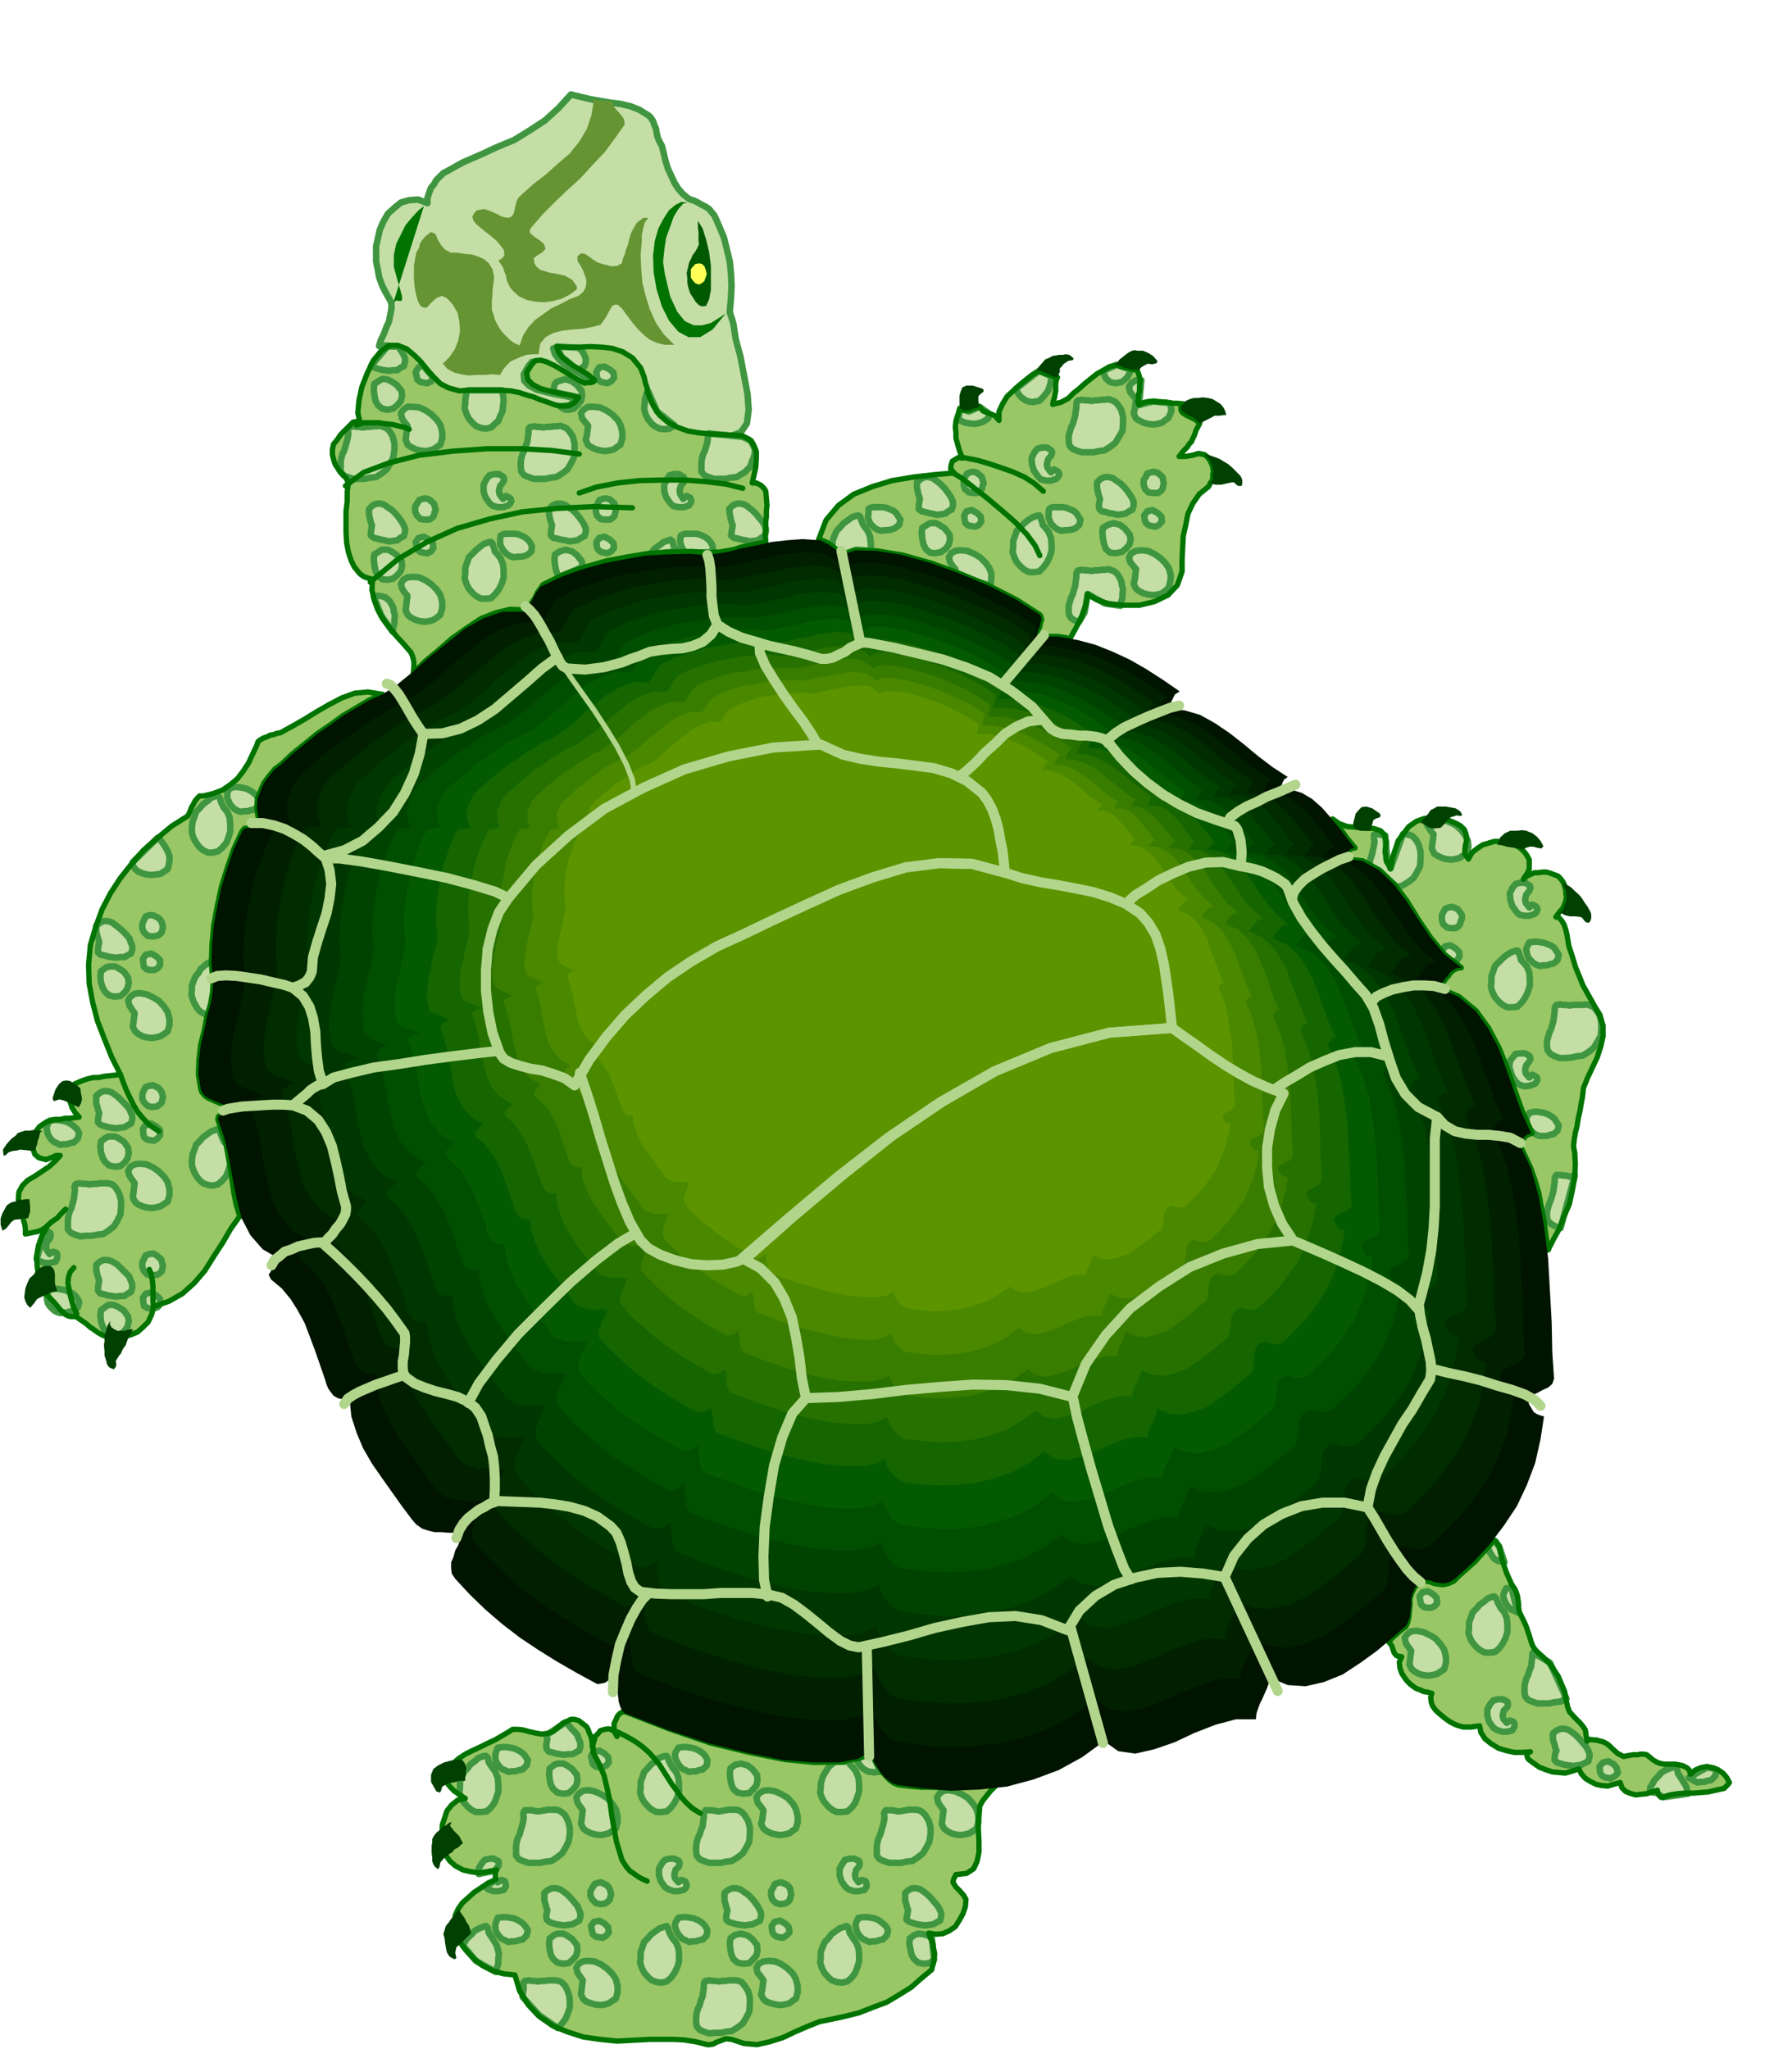
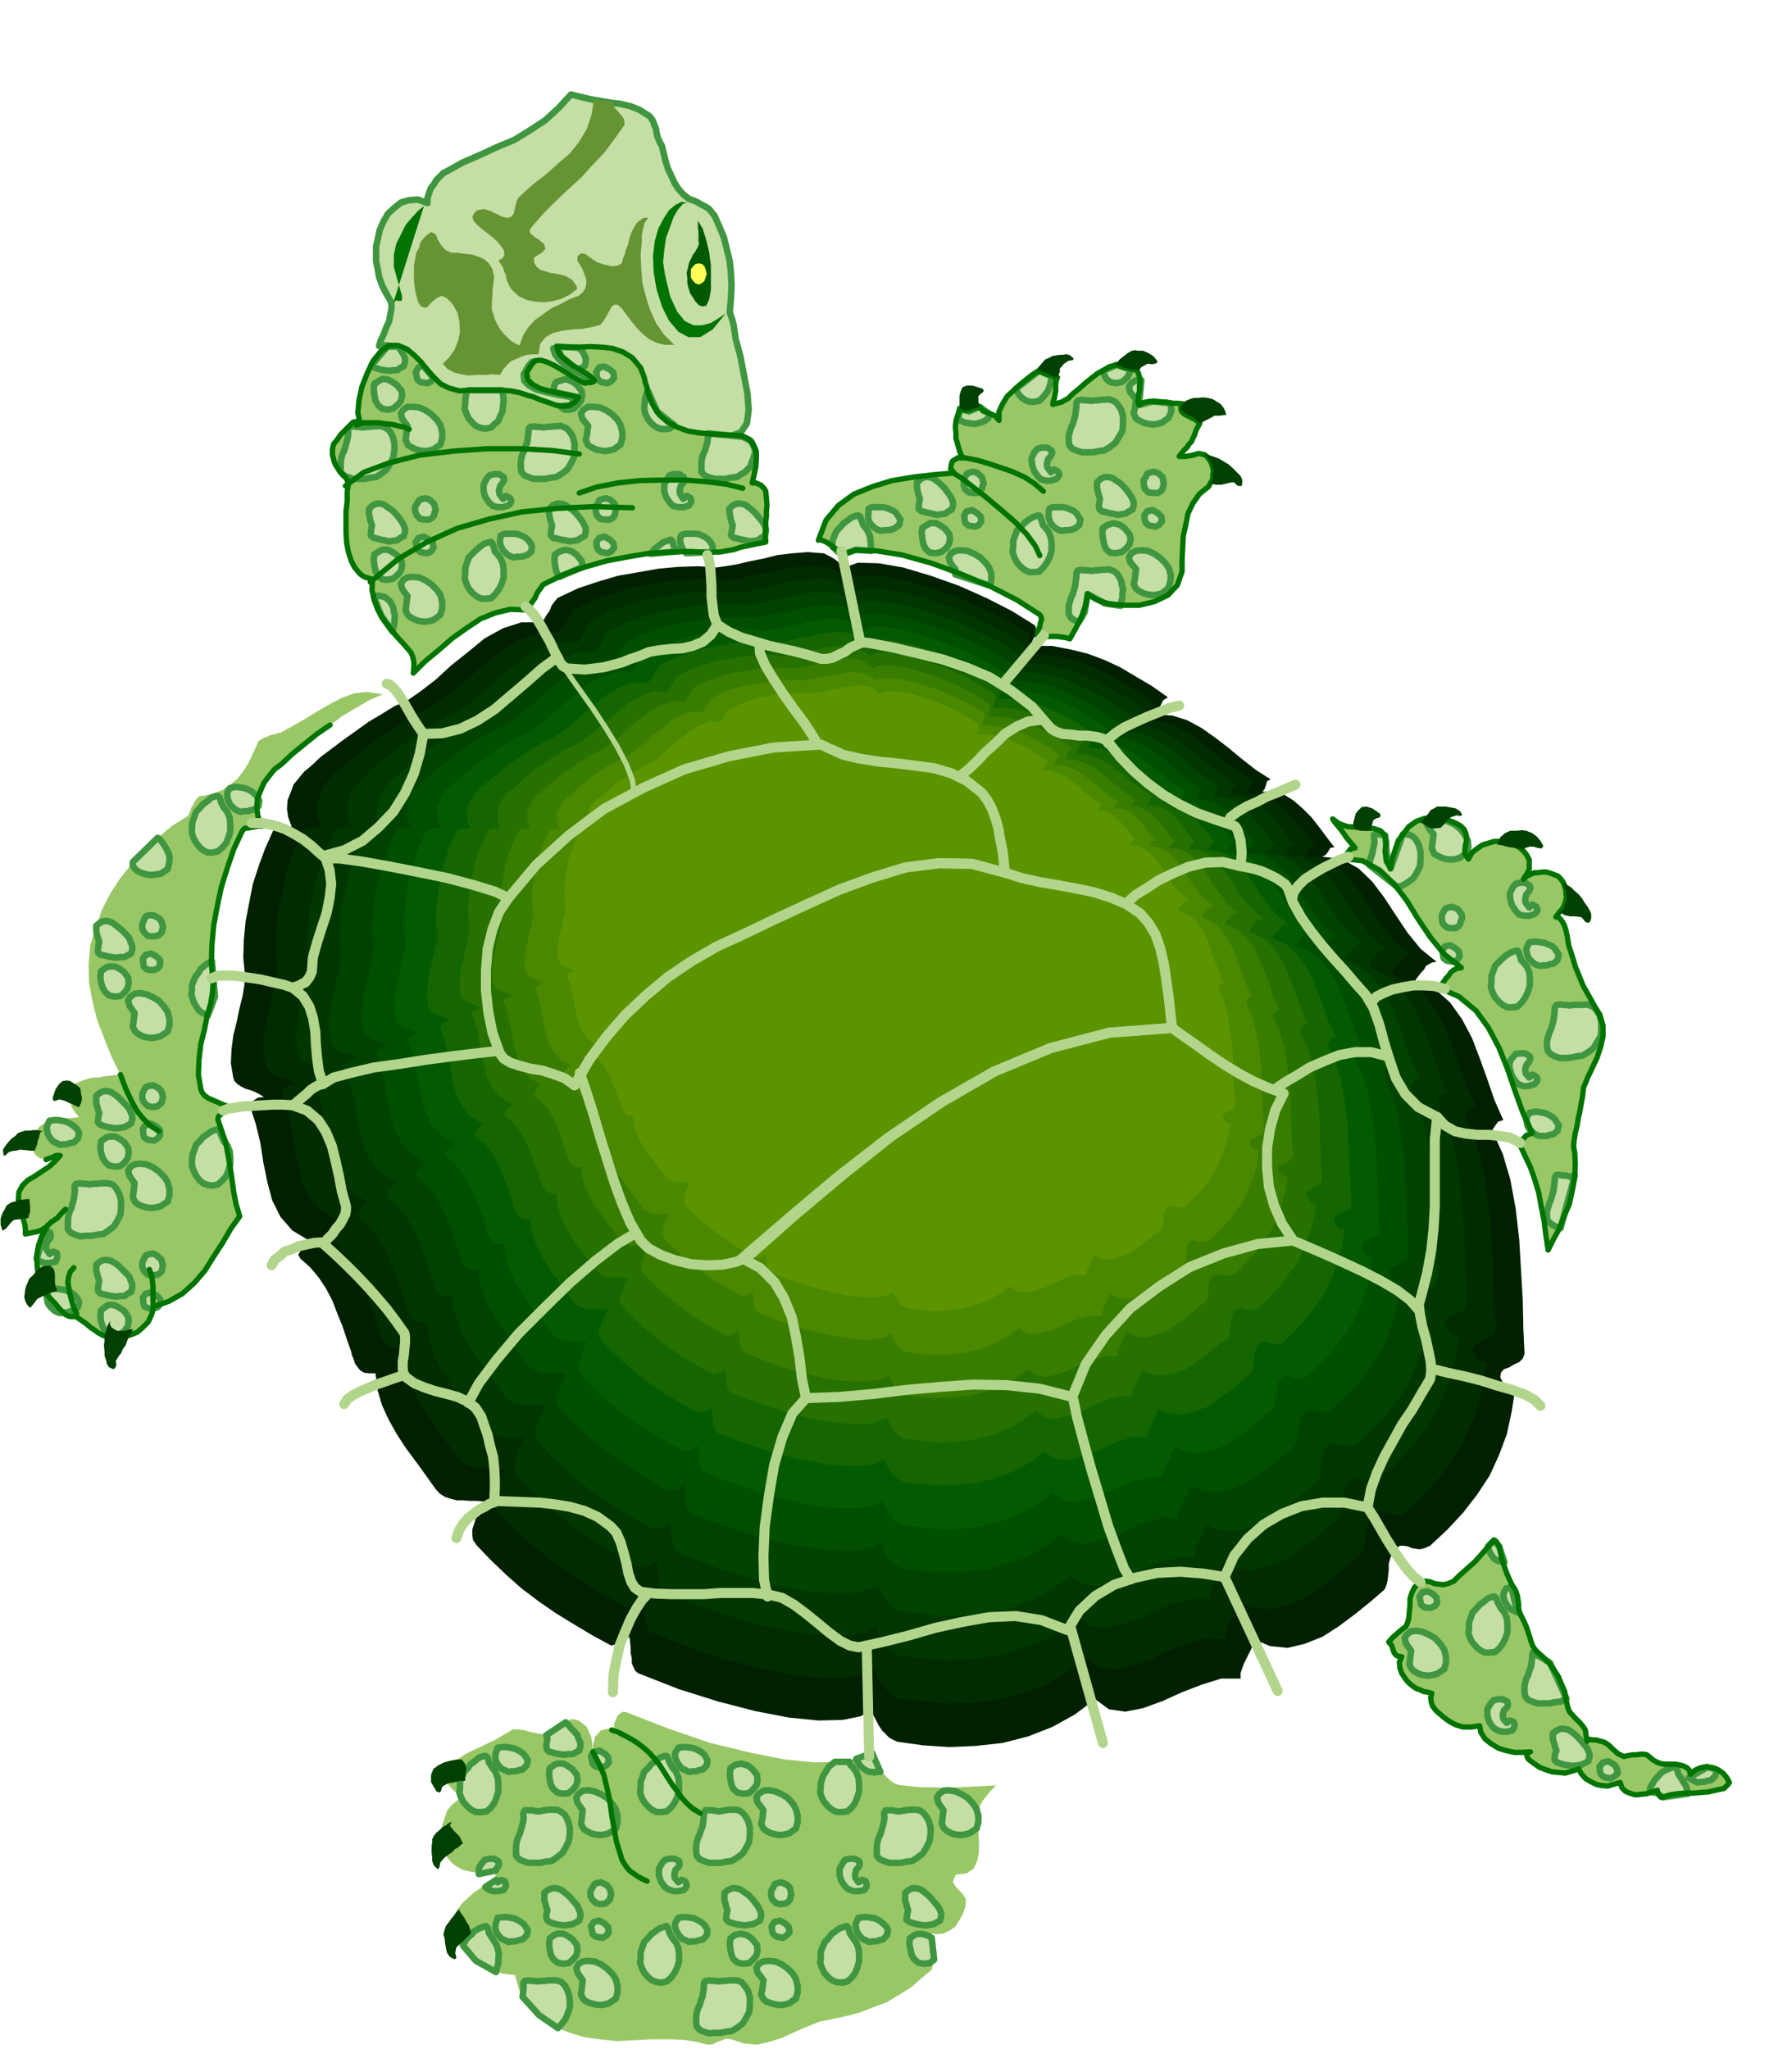
<svg xmlns="http://www.w3.org/2000/svg" width="490.455" height="560.634" fill-rule="evenodd" stroke-linecap="round" preserveAspectRatio="none" viewBox="0 0 3035 3470">
  <style>.brush1{fill:#c4dea6}.pen1{stroke:#409640;stroke-width:11;stroke-linejoin:round}.pen2{stroke:none}.brush5{fill:#669433}.brush6{fill:#99c766}.pen3{stroke:#007300;stroke-width:9;stroke-linejoin:round}.pen4{stroke:none}.pen5{stroke:#b2d58c;stroke-width:17;stroke-linejoin:round}</style>
  <path d="m642 586 5-1h7l6 1 9 3 15 6 13 10 11 12 11 14 10 11 12 12 13 7 18 4 14-1h58l15 1 15 3 15 5 9 3 12 5 12 4 14 5 11 1 12-1 9-6 7-9-16-4-17-3-17-4-16-4-13-7-8-8-1-11 8-14 6-7h9l11 3 12 6 12 7 14 8 13 7 13 8h4l7-1 4-2 2-2-10-8-9-6-9-5-9-5-10-7-8-7-7-9-3-10 18 1h20l19-1 20 1 18 1 18 6 15 11 14 17 3 7 4 9 2 8 3 9 2 8 2 8 3 8 4 8 9 14 14 12 16 8 18 7 18 3 21 2 19 1 20 1 18-7 10-15 3-23-2-27-6-32-6-31-8-30-4-26-2-7-2-6-2-6v-2l2-22 1-21-1-21-2-20-5-21-5-20-8-19-8-18-5-6-4-5-6-4-6-3-7-4-6-3-6-2-3-1-10-8-8-9-7-11-5-11-6-13-4-13-3-13-3-12-4-7-3-7-2-8-1-7-3-7-2-6-4-6-3-3-16-10-15-6-17-4-16-2-18-3-17-3-17-4-16-4-21 23-23 21-26 17-26 16-29 12-28 13-30 13-27 15-6 3-6 6-6 6-4 7-5 6-3 8-3 9v9l-16-6-15 1-14 4-11 9-11 10-8 14-6 14-3 14-3 13v26l3 14 2 12 5 14 6 12 8 14 2 5v9l-2 10-2 11-5 11-4 11-5 10-3 10z" class="pen1 brush1" />
  <path d="m1182 374 8 13 6 19 5 21 3 23v41l-3 16-5 11-7 1-5-2-6-6-3-5-6-9-3-9-2-9v-8l-1-9 2-8 2-9 4-8 2-5 4-5 4-7 3-7-1-4v-16l-1-7v-12z" class="pen2" style="fill:#005900" />
  <path d="m1164 343-10-1-10 5-11 9-9 14-9 17-6 21-3 25 1 28 5 29 9 29 12 24 16 19 17 9h20l21-13 22-27-12 8-13 8-15 4h-14l-15-7-13-16-12-26-9-38-3-20 2-20 3-21 7-19 6-17 8-13 8-9 7-2zm-446 6-10 8-10 11-11 13-8 16-8 16-4 19v20l6 22 5 17 3 11v5l-2 3-8-1-5 4 52-164z" class="pen2" style="fill:#007300" />
  <path d="m1184 482-6-2-4-4-4-6v-14l4-5 4-4 6-1 5 1 4 4 2 5 2 8-2 6-2 6-5 4-4 2z" class="pen2" style="fill:#ffff57" />
  <path d="m1006 168-4 26-8 24-13 22-16 20-20 17-20 18-22 17-20 18-6 6-3 8-2 9-2 9-4 5-5 2-7-1-6-2-5-3-5-2-6-3-6-2-6-2-5 1-7 1-5 5-3 6 2 7 5 6 7 6 6 5 8 6 6 5 7 6 6 7 6 8 1 5v5l-4 5-6 3 4 6 4 6 2 7 3 7 1 7 3 7 3 6 5 6 10 9 13 6 15 3 15 1 14-2 15-4 14-7 12-9v-5l-3-4-4-6-4-3-9-5-9-2-9-2-8-1-9-3-7-2-6-5-4-6-1-9 7-5 8-5 5-6-3-8-7-6-9-6-7-6-1-5 3-5 20-23 21-21 21-20 22-20 20-22 20-21 17-23 17-24-1-9-5-7-7-8-6-7-1-4 1-4-11-1h-9l-9-2-8-3 4 2z" class="pen2 brush5" />
  <path d="m1074 385-4 7-3 8-2 8-2 8-3 7-2 8-3 7-2 8-7 4-10 1-7-2-6-1-6-2-4-1-8-5-7-5-7-5-7-1-6 5v8l4 6 5 9 3 8 3 9v7l-2 8-4 6-7 6-16 6-15 8-15 7-14 10-14 10-11 12-9 14-6 17-9-4-7-5-6-6-6-6-6-8-4-7-4-8-2-8-3-8v-16l1-8v-8l1-8 1-8 1-8-3-13-6-10-8-7-9-4-12-4-12-1-12-2h-11l-10-5-7-8-3-5-3-5-2-6-2-3-7-3-8 6-4 4-4 5-3 5-1 6-5 9-2 11-2 11v23l1 11 2 12 3 12 2 5 4 6 5 2h5l7-8 9-8 9-4 9 4 10 11 8 14 3 15 1 17-3 15-6 15-9 13-11 11 8 9 11 6 12 3 13 2 13-1h14l13-1 13 1 5-9 6-7 7-7 9-4 9-4 9-3 10-1h10l3-18 9-11 13-7 16-4 16-2 17-1 16-3 15-4 4-5 4-6 4-7 4-7 3-6 5-3h5l7 6 8 11 9 12 9 11 11 11 10 8 13 6 13 3h16l-18-18-13-19-10-22-7-22-6-24-2-24-1-24 2-22v-11l2-10 3-11 6-8h-8l-6 4-6 5-4 7z" class="pen2 brush5" />
  <path d="m1687 3024-21 1-20 1-22 1-21 1-22-1h-21l-21-2-17-2-8-3-7-5-6-6-6-7-6-9-5-8-5-10-2-9-21 12-33 6-43 1-51-5-60-12-66-16-70-24-72-28-6-1-5 3-4 4-3 7-3 6v8l1 7 4 7-2-8-3-2-9-3-7 1-7 2-4 5-5 5-2 8-2 7 1 9-2-7v-6l-1-6-1-5-3-6-2-6-3-5-4-3-9-7-7-2h-6l-6 3-7 3-6 5-6 5-6 5-10 3-9 1-11-2-9-2-11-3-9-1h-9l-6 4-12 7-12 7-13 6-12 6-13 6-12 6-12 8-11 10-8 8-3 9v7l4 8 5 6 7 7 9 6 9 6-13 3-10 8-8 10-4 12-4 12v14l-1 13 3 12 3 11 8 11 9 8 13 7 13 3 14 2 15-2 15-3-3 4 1 5v4l1 3-13 6-12 8-12 8-10 9-10 9-7 10-5 11-1 12 1 16 7 16 11 15 14 15 14 11 18 9 18 5 19 2 8 27 15 24 18 19 23 16 24 10 28 9 28 4 29 3 19-1 19-1 19-1h38l19 1 19 3 20 5h4l6-1 5-3 6-2 10-4 10 1 21 7 22 2 22-5 22-7 21-10 21-9 20-8 20-4 23-5 24-6 23-9 24-9 20-12 21-13 17-15 18-15 1-5 2-6 1-8 1-8-2-9-1-9-4-9-3-8 12 2 12-1 11-5 10-7 7-11 6-11 4-12 1-12-4-7-6-7-7-7-5-8 1-5 4-8 18-2 12-8 6-13 3-15v-19l-1-18v-18l2-16v-6l3-6 3-5 4-5 8-10 10-10z" class="pen2 brush6" />
  <path d="m822 3196 5 4 8 3h9l9-2 2-3 2-4-1-5-1-3-6-2-6 4-2-2-1-2-18 12zm18-28 1-4 3-3 1-5-1-4-8-4h-7l-8 2-5 6-5 8v10l29-6zm-34 153 34 19 2-8 2-7v-8l1-8-2-8-2-7-4-6-3-5-6-9-2-9-3-3-3 1-6 2-6 3-5 3-4 5-9 8-6 11 22 26zm55-32 6-1h6l6-2 6-1 7-7 2-9-4-6-3-4-5-4-5-3-7-3-6-1-6-1h-6l-9 1-3 8-1 4v6l1 5 3 5 3 4 4 4 5 2 6 3zm66-54-2-5-1-5-2-6v-13l6-5 7-3h7l7 2 7 5 5 4 6 6 5 6 6 7 2 5 3 7v6l-2 7-6 3-5 3-7 1-7 1-8-1-6-1-7-2-5-2-4-4-1-5 1-6 1-5zm98-11-8 1-8-2-6-6-3-6v-8l4-7 3-5 5-2 6-1 6 3 4 2 4 5 2 5 1 6-1 3-1 5-4 4-4 3zm-1 34-9-5-9 2-5 7 2 10 1 4 5 4 5 1 7 1 6-4 4-5-1-9-6-6zm-85 19-8 6-1 9 1 10 2 9 4 7 7 6 9 2 10-1 7-6 6-7 2-9-1-9-8-10-9-6-6-3h-10l-5 2zm57 44-9 1-7 4-4 7 2 8 4 6 5 7-1 7-1 9-1 8 4 8 5 4 8 3 7 2 9 1 7-1 7-2 6-4 6-4 3-11v-10l-3-12-6-9-9-9-10-7-11-5-11-1zm-83 92 32 22 7-8 6-8 4-10 3-9v-11l-1-9-3-9-4-8-6-6-5-2-6-1h-11l-6 1h-6l-5 1-7-1h-5l-5-1-3 1h-3l-2 2-1 3 1 6-1 8-1 8 28 31zm-79-419-6-9-2-8-3-3h-3l-9 3-7 6-7 5-5 7-6 6-4 9-3 8v10l-1 8 3 9 4 7 7 8 6 5 8 4h9l9-1 7-6 6-8 4-10 3-10v-12l-1-11-4-10-5-7zm27 7 6-1h6l6-2 6-1 7-7 2-9-4-6-3-4-5-4-5-3-7-3-6-1-6-1h-6l-9 1-3 8-1 4v6l1 5 3 5 3 4 4 4 5 2 6 3zm97-84 5 5 5 6 5 5 5 6 2 6 3 7v6l-2 7-6 3-5 3h-7l-7 1-8-1-6-1-7-2-5-1-4-4-1-6 1-7 1-5-1-3-1-3 33-22zm66 53-9-5-9 2-5 7 2 10 1 4 5 4 5 1h7l6-3 4-5-1-9-6-6zm-85 19-8 6-1 9 1 10 2 9 4 7 7 6 9 2 10-1 7-6 6-7 2-9-1-9-8-10-9-6-6-3h-10l-5 2zm57 43-9 1-7 5-4 6 2 9 4 6 5 7-1 7-1 9-1 7 4 8 5 4 8 4 7 2 9 1 7-1 7-2 6-4 6-4 3-11v-10l-3-12-6-9-9-10-10-6-11-5-11-2zm-84 36-7-1-5-1h-11l-2 3-1 3 1 6-1 7-2 8-2 7-2 7-3 6-2 7-1 7v16l5 6 7 3 9 3h20l9-2 10-1 9-6 9-7 6-10 5-10 2-12v-12l-3-11-5-10-6-5-5-3-6-1h-11l-6 1-6 1-5 1zm237 120-6-7-1-6 2-8 6-6 1-5-1-4-8-4h-8l-8 2-5 6-5 9v11l3 10 7 10 6 4 9 3h8l9-2 3-3 2-4-1-5-2-3-6-2-5 4zm-10 95-5-9-3-9-2-3-3 1-9 3-7 5-7 5-6 7-6 6-3 9-3 8v10l-1 8 3 9 4 8 7 8 6 5 8 3 8 1 9-2 7-6 6-8 5-10 3-10v-12l-1-10-4-10-6-7zm28 6 6-1h6l5-2 6-1 7-7 1-9-3-6-3-4-5-4-5-3-7-3-6-1-6-1h-6l-8 1-5 8-1 4 1 6 2 5 3 5 3 4 4 4 5 2 6 3zm65-54-2-5-1-5-2-6v-13l6-5 7-3h7l7 2 7 5 6 4 6 6 5 6 5 7 3 5 3 7v6l-2 7-6 3-6 3-7 1-6 1-8-1-7-1-7-2-6-2-4-4v-5l1-6 1-5zm98-11-9 1-7-2-6-6-2-6v-8l4-7 2-5 6-2 5-1 7 3 4 2 4 5 1 5 1 6-1 3-1 5-3 4-5 3zm0 34-9-5-9 2-5 7 1 10 2 4 5 4 5 1 6 1 6-4 5-5-1-9-6-6zm-85 19-8 6-1 9 1 10 2 9 3 7 7 6 9 2 11-1 6-6 6-7 2-9-1-9-8-10-8-6-11-3-10 2zm57 44-9 1-8 4-4 7 2 8 5 6 5 7-1 7-1 9-2 8 4 8 5 4 8 3 8 2 8 1 7-1 8-2 5-4 6-4 3-11v-10l-3-12-5-9-9-9-10-7-11-5-11-1zm-84 35-7-1h-5l-5-1-3 1h-3l-2 2-1 3v6l-1 7-1 8-3 7-2 8-3 6-2 7-1 7v8l1 8 5 6 7 3 9 3 9-1h11l9-2 9-1 10-6 9-7 6-10 5-10 1-12v-12l-3-11-6-9-5-6-5-2-5-1h-11l-6 1h-6l-5 1zm-79-362-5-9-3-8-2-3h-3l-9 3-7 6-7 5-6 7-6 6-3 9-3 8v10l-1 8 3 9 4 7 7 8 6 5 8 4h8l9-1 7-6 6-8 5-10 3-10v-12l-1-11-4-10-6-7zm28 7 6-1h6l5-2 6-1 7-7 1-9-3-6-3-4-5-4-5-3-7-3-6-1-6-1h-6l-8 1-5 8-1 4 1 6 2 5 3 5 3 4 4 4 5 2 6 3zm78-12-8 6-1 9 1 10 2 9 3 7 7 6 9 2 11-1 6-6 6-7 2-9-1-9-8-10-8-6-11-3-10 2zm57 43-9 1-8 5-4 6 2 9 5 6 5 7-1 7-1 9-2 7 4 8 5 4 8 4 8 2 8 1 7-1 8-2 5-4 6-4 3-11v-10l-3-12-5-9-9-10-10-6-11-5-11-2zm-84 36-7-1-5-1h-11l-2 3-1 3v6l-1 7-1 8-3 7-2 7-3 6-2 7-1 7v9l1 7 5 6 7 3 9 3h20l9-2 9-1 10-6 9-7 6-10 5-10 1-12v-12l-3-11-6-10-5-5-5-3-5-1h-11l-6 1-6 1-5 1zm236 120-5-7-1-6 2-8 5-6 1-5-1-4-8-4h-8l-8 2-4 6-5 9v11l3 10 7 10 5 4 9 3h9l9-2 2-3 2-4-1-5-1-3-6-2-6 4zm-9 95-6-9-2-9-3-3-3 1-9 3-7 5-7 5-5 7-6 6-4 9-3 8v10l-1 8 3 9 4 8 7 8 6 5 8 3 9 1 9-2 7-6 6-8 4-10 3-10v-12l-1-10-4-10-5-7zm27 6 6-1h6l5-2 6-1 7-7 2-9-3-6-4-4-5-4-4-3-7-3-6-1-6-1h-6l-9 1-4 8-1 4 1 6 1 5 3 5 3 4 4 4 5 2 6 3zm66-54-2-5-1-5-2-6v-13l6-5 6-3h7l7 2 7 5 5 4 6 6 5 6 6 7 3 5 3 7v6l-2 7-6 3-5 3-7 1-7 1-8-1-6-1-7-2-6-2-5-4 1-5 1-6 1-5zm40 47-7-4-7-2-8-1-7 2-8 6-1 9 2 10 2 9 4 7 7 6 9 2 10-1 4-3 4-3-4-37zm-164-298-10 8-7 11-3 5-2 6-2 7v7l-1 8 3 9 4 7 7 8 6 5 8 4h9l9-1 7-6 6-8 4-10 3-10v-12l-1-11-4-10-5-7-5-5-1-5h-25zm63-15-27 10 3 6 5 7 6 5 8 4h5l4 1 4-1h6l-14-32zm130 63-9 1-7 5-4 6 2 9 4 6 5 7-1 7-1 9-1 7 4 8 5 4 7 4 7 2 9 1 7-1 8-2 6-4 6-4 3-11v-10l-3-12-6-9-9-10-10-6-11-5-11-2zm-85 36-6-1-5-1h-11l-2 3-1 3 1 6-1 7-2 8-2 7-2 7-3 6-2 7-1 7v16l5 6 7 3 9 3h20l9-2 10-1 9-6 9-7 6-10 5-10 2-12v-12l-3-11-6-10-5-5-5-3-6-1h-11l-6 1-6 1-6 1z" class="pen1 brush1" />
-   <path fill="none" d="m1687 3024-21 1-20 1-22 1-21 1-22-1h-21l-21-2-17-2-8-3-7-5-6-6-6-7-6-9-5-8-5-10-2-9-21 12-33 6-43 1-51-5-60-12-66-16-70-24-72-28-6-1-5 3-4 4-3 7-3 6v8l1 7 4 7-2-8-3-2-9-3-7 1-7 2-4 5-5 5-2 8-2 7 1 9-2-7v-6l-1-6-1-5-3-6-2-6-3-5-4-3-9-7-7-2h-6l-6 3-7 3-6 5-6 5-6 5-10 3m0 0-9 1-11-2-9-2-11-3-9-1h-9l-6 4-12 7-12 7-13 6-12 6-13 6-12 6-12 8-11 10-8 8-3 9v7l4 8 5 6 7 7 9 6 9 6-13 3-10 8-8 10-4 12-4 12v14l-1 13 3 12 3 11 8 11 9 8 13 7 13 3 14 2 15-2 15-3-3 4 1 5v4l1 3-13 6-12 8-12 8-10 9-10 9-7 10-5 11-1 12 1 16 7 16 11 15 14 15 14 11 18 9 18 5 19 2m0 0 8 27 15 24 18 19 23 16 24 10 28 9 28 4 29 3 19-1 19-1 19-1h38l19 1 19 3 20 5h4l6-1 5-3 6-2 10-4 10 1 21 7 22 2 22-5 22-7 21-10 21-9 20-8 20-4 23-5 24-6 23-9 24-9 20-12 21-13 17-15 18-15 1-5 2-6 1-8 1-8-2-9-1-9-4-9-3-8 12 2 12-1 11-5 10-7 7-11 6-11 4-12 1-12-4-7-6-7-7-7-5-8 1-5m0 0 4-8 18-2 12-8 6-13 3-15v-19l-1-18v-18l2-16v-6l3-6 3-5 4-5 8-10 10-10" class="pen3" />
  <path d="m2352 2781 6-7 8-7 8-7 7-5 3-7 2-8 1-11 1-10v-11l3-10 5-10 8-7 5-3h6l7 1 7 3 7 1 8 1 9-2 9-4 9-9 9-8 9-8 9-8 8-9 8-9 8-9 8-9h2l3 3 2 4 2 3 2 9 2 10 3 9 3 10 3 8 4 9 4 9 6 9 2 5 2 6 1 7 1 7v6l1 6 2 5 3 6 3 6 4 9 3 9 3 9 2 7 3 8 4 6 6 6 8 7 9 9 8 11 8 12 5 12 6 14 2 12 3 14 3 8 9 10 4 4 5 5 5 6 4 6 1 8 2 11 5-3 6 1h5l6 2 5 1 6 3 5 4 5 5 9 8 10 5 4-1 6-1 6-1h7l5-1h6l5 1 5 4 6 5 7 4 6 2 6 1h19l10 2 3 1 6 3 4 4 2 7 8-7 9-4 10-2 11 2 8 3 9 6 6 7 5 9-3 4-6 6-14 3-13 3-13 1-12 1h-14l-13 1-13 2-12 4h-3l-3-3-3-5v-4l-9 3-9 3-10 1-9 1-10-3-7-3-6-6-3-9-11 3-10 3-11-1-9-2-10-5-8-5-7-8-4-8-12 4-11 3-11-1-11-1-12-4-10-4-10-7-8-6-2-3-1-4v-4l6-2-14 1h-13l-14-3-13-4-13-8-10-8-7-11-2-11-8 1-6 1h-14l-7-2-6-2-6-3-5-3-7-5-6-5-6-5-4-4-5-7-2-6-1-8 2-7-7-2-7-1-6-3-6-2-6-4-5-4-5-5-3-4-6-9-3-9-1-10 4-9-7-1-3-2-3-4-1-3-3-9-5-6z" class="pen4 brush6" />
  <path d="m2427 2700-9-5-9 2-5 7 2 10 1 4 5 4 5 1h7l6-3 4-5-1-9-6-6zm-28 62-9 1-7 5-4 6 2 9 4 6 5 7-1 7-1 9-1 7 4 8 5 4 7 4 7 2 9 1 7-1 8-2 6-4 6-4 3-11v-10l-3-12-6-9-9-10-10-6-11-5-11-2zm153 156-6-7-1-6 2-8 6-6 1-5-1-4-8-4h-8l-8 2-5 6-5 9v11l3 10 7 10 6 4 9 3h8l9-2 2-3 2-4v-5l-2-3-6-2-5 4zm84 47-2-5-1-5-2-6-1-4v-9l6-5 7-3h7l7 2 7 5 5 4 6 6 5 6 6 7 3 5 3 7v6l-2 7-6 3-6 3-7 1-6 1-8-1-7-1-7-2-6-2-4-4v-5l1-6 2-5zm97 23-9-5-9 2-6 7 1 10 2 4 5 4 5 1 6 1 7-4 5-5-2-9-5-6zm-194-369-9-10-10 10 3 10 6 9 3 3 6 3 5 1 5 1-9-27zm3 105-5-9-3-8-3-3h-2l-9 3-7 6-7 5-6 7-6 6-3 9-3 8v10l-1 8 3 9 4 7 7 8 6 5 8 4h8l9-1 7-6 6-8 5-10 3-10v-12l-1-11-4-10-6-7zm18-35-9 1-4 8-1 4 1 6 2 5 3 5 3 4 4 4 5 2 6 3-10-42zm65 127-29-17-1 3v6l-1 7-1 8-3 7-2 7-3 6-2 7-1 7v9l1 7 5 6 7 3 9 3h20l9-2 10-1 5-3 5-2-28-61zm182 221 9 7 43-6-2-8-2-6-4-6-3-5-6-9-2-9-3-3-3 1-8 3-7 3-6 4-5 6-6 6-3 6-4 6-1 8 13 2zm53-26 7 4 8 4 5-1h6l6-2 6-1 7-7 2-9-3-3-4-1-5-1-3-1-32 18z" class="pen1 brush1" />
  <path fill="none" d="m2352 2781 6-7 8-7 8-7 7-5 3-7 2-8 1-11 1-10v-11l3-10 5-10 8-7 5-3h6l7 1 7 3 7 1 8 1 9-2 9-4 9-9 9-8 9-8 9-8 8-9 8-9 8-9 8-9h2l3 3 2 4 2 3 2 9 2 10 3 9 3 10 3 8 4 9 4 9 6 9 2 5 2 6 1 7 1 7v6l1 6 2 5 3 6 3 6 4 9 3 9 3 9 2 7 3 8 4 6 6 6 8 7 9 9 8 11m0 0 8 12 5 12 6 14 2 12 3 14 3 8 9 10 4 4 5 5 5 6 4 6 1 8 2 11 5-3 6 1h5l6 2 5 1 6 3 5 4 5 5 9 8 10 5 4-1 6-1 6-1h7l5-1h6l5 1 5 4 6 5 7 4 6 2 6 1h19l10 2 3 1 6 3 4 4 2 7 8-7 9-4 10-2 11 2 8 3 9 6 6 7 5 9-3 4-6 6-14 3-13 3-13 1-12 1h-14l-13 1m0 0-13 2-12 4h-3l-3-3-3-5v-4l-9 3-9 3-10 1-9 1-10-3-7-3-6-6-3-9-11 3-10 3-11-1-9-2-10-5-8-5-7-8-4-8-12 4-11 3-11-1-11-1-12-4-10-4-10-7-8-6-2-3-1-4v-4l6-2-14 1h-13l-14-3-13-4-13-8-10-8-7-11-2-11-8 1-6 1h-14l-7-2-6-2-6-3-5-3-7-5-6-5-6-5-4-4-5-7-2-6-1-8 2-7-7-2m0 0-7-1-6-3-6-2-6-4-5-4-5-5-3-4-6-9-3-9-1-10 4-9-7-1-3-2-3-4-1-3-3-9-5-6" class="pen3" />
  <path d="m78 1964 5-2 6-2 6-3h7l-9 10-10 9-12 8-12 8-12 7-9 9-6 11-1 15v6l2 7 3 7 3 7 1 6 2 7 1 7v9l10-2 10-2 8-3 9-6-9 16-6 17-3 17 1 18 2 16 5 15 7 14 11 12 4 4 5 6 4 5 5 5 4 4 6 3 5 1h8l4 3 6 4 7 5 7 6 6 4 7 5 7 4 7 3 14 1 14-1 13-3 12-5 9-8 9-9 6-13 3-13 26-9 23-13 20-18 18-21 15-24 15-23 14-24 15-21-6-20-4-20-3-22-3-21-4-22-4-21-7-20-6-18 1-5 6-5 8-5 10-2-8-5-8-3-9-4-7-3-9-4-6-4-5-6-2-6-4-24 1-25 3-26 6-24 5-25 6-21 3-19 1-15-3-33 1-32 3-33 6-32 7-33 10-32 11-32 14-30 4-5 9-1 4-1 6-1 5-1h6l-7-16-2-15 1-15 5-13 6-14 9-12 9-11 12-9 18-17 21-17 21-17 22-15 22-16 22-13 22-13 23-10-25-4-22 2-22 8-21 11-21 12-21 13-21 12-20 11-6 1-5 2-6 1-6 3-6 2-5 3-4 3-2 6-7 15-7 15-9 14-10 13-12 10-13 9-16 6-16 4h-7l-4 4-4 5-3 6-3 5-2 6-2 4-2 4-27 17-24 20-24 21-20 23-19 24-17 26-14 27-11 30-9 31-3 33 1 32 6 32 8 31 12 31 12 30 15 30-10 1-9 1-9 1-9 2h-9l-9 2-9 3-7 3-7 3-4 6-3 7v18l3 9 5 8 7 8-8 1-8 1h-8l-8 2h-9l-7 2-7 2-6 4-6 4-6 8-4 10-1 11v9l3 9 7 6 12 3z" class="pen4 brush6" />
  <path d="m168 1595-3-9-2-9v-9l6-5 6-3h7l7 2 7 5 5 4 6 5 6 6 6 7 2 6 3 7v6l-2 7-6 3-5 3h-7l-7 1-8-1-6-1-7-2-6-1-4-4v-6l1-7 1-5zm98-10-9 1-7-1-6-6-3-6v-8l3-7 3-6 6-2h6l6 3 4 2 4 5 2 5 1 6-1 3-1 5-4 4-4 2zm-1 35-9-5-9 2-5 7 1 10 1 4 5 4 5 1h7l6-3 4-5v-9l-6-6zm-86 19-8 6-1 9 1 10 3 9 4 7 7 6 9 2 10-1 7-6 5-7 2-9-1-9-7-10-9-6-6-3h-11l-5 2zm58 43-9 1-7 5-4 6 2 9 4 6 5 7-1 7-1 9-1 7 4 8 5 4 7 4 7 2 9 1 7-1 8-2 6-4 6-4 3-11v-10l-3-12-6-9-9-10-10-6-11-5-11-2zm-12-222v6l4 6 5 4 7 3 7 2 9 1 7-1 8-1 6-4 6-4 2-8 1-6v-8l-2-6-4-8-4-6-5-7-5-4-42 41zm-123 479 5-1h6l6-2 6-1 7-7 2-9-3-6-4-4-5-4-5-3-7-3-6-1-6-1h-5l-9 1-4 8-1 4 1 6 1 5 3 5 3 4 4 4 5 2 6 3zm66-54-2-5-1-5-2-6v-13l6-5 6-3h7l7 2 7 5 5 4 6 6 6 6 6 7 2 5 3 7v6l-2 7-6 3-5 3-7 1-7 1-8-1-6-1-7-2-6-2-4-4v-5l1-6 1-5zm98-11-9 1-7-2-6-6-3-6v-8l3-7 3-5 6-2 6-1 6 3 4 2 4 5 2 5 1 6-1 3-1 5-4 4-4 3zm-1 34-9-5-9 2-5 7 1 10 1 4 5 4 5 1 7 1 6-4 4-5v-9l-6-6zm-86 19-8 6-1 9 1 10 3 9 4 7 7 6 9 2 10-1 7-6 5-7 2-9-1-9-7-10-9-6-6-3h-11l-5 2zm58 44-9 1-7 4-4 7 2 8 4 6 5 7-1 7-1 9-1 8 4 8 5 4 7 3 7 2 9 1 7-1 8-2 6-4 6-4 3-11v-10l-3-12-6-9-9-9-10-7-11-5-11-1zm-85 35-7-1h-5l-5-1-3 1h-3l-2 2-1 3 1 6-1 7-1 8-2 7-2 8-3 6-2 7-1 7v16l5 6 7 3 9 3 9-1h10l10-2 10-1 9-6 9-7 6-10 5-10 1-12v-12l-3-11-5-9-5-6-5-2-6-1h-11l-6 1h-6l-6 1zm-90 126h0l5 4 9 3h8l10-2 2-4 1-4v-4l-1-3-6-2-6 4-5-7-1-7 2-7 5-6 1-5-1-4-4-2-4-1-15 47zm40 92 5-1h6l6-2 6-1 7-6 2-9-3-6-4-5-5-4-5-2-7-3-6-1-6-1h-5l-9 1-4 8-1 4 1 6 1 5 3 5 3 3 4 4 5 3 6 2zm66-55-3-9-2-9v-9l6-5 6-3h7l7 2 7 4 5 4 6 6 6 6 6 6 2 6 3 7v6l-2 7-6 3-5 4h-7l-7 1-8-1-6-1-7-2-6-1-4-5v-5l1-7 1-5zm98-10-9 1-7-1-6-6-3-7v-8l3-6 3-6 6-2 6-1 6 3 8 7 3 11-1 4-1 5-4 4-4 2zm-1 35-9-5-9 2-5 7 1 9 1 5 5 3 5 1h7l6-2 4-5v-9l-6-6zm-86 19-8 6-1 9 1 10 3 9 4 7 7 6 9 2 10-2 7-6 5-7 2-9-1-8-7-10-9-6-6-3-5-1h-6l-5 3zm200-280-4-9-3-9-3-3-2 1-9 3-7 5-7 5-6 7-6 6-3 9-3 8-1 10v8l3 9 4 8 6 8 6 5 8 3 8 1 9-2 7-6 7-8 4-10 3-10v-12l-1-10-4-10-6-7zm-15-245-5-60-7 3-6 5-6 5-4 7-5 6-3 7-3 8v9l-1 6 2 7 2 6 4 7 3 5 5 5 6 3 6 3 12-32zm15-320-4-8-3-9-3-3h-2l-9 3-7 6-7 5-6 7-6 6-3 9-3 8-1 10v9l3 9 4 7 6 8 6 5 8 4h8l9-2 7-6 7-8 4-10 3-10v-12l-1-11-4-10-6-7zm29 7 5-1h6l6-2 6-1 7-6 1-9-3-6-4-5-5-4-5-3-7-3-6-1-6-1h-6l-8 2-4 7v10l5 11 3 3 4 4 5 3 6 2z" class="pen1 brush1" />
  <path fill="none" d="m78 1964 5-2 6-2 6-3h7l-9 10-10 9-12 8-12 8-12 7-9 9-6 11-1 15v6l2 7 3 7 3 7 1 6 2 7 1 7v9l10-2 10-2 8-3 9-6-9 16-6 17-3 17 1 18 2 16 5 15 7 14 11 12 4 4 5 6 4 5 5 5 4 4 6 3 5 1h8l4 3 6 4 7 5 7 6 6 4 7 5 7 4 7 3 14 1 14-1 13-3 12-5 9-8 9-9 6-13 3-13 26-9 23-13 20-18m0 0 18-21 15-24 15-23 14-24 15-21-6-20-4-20-3-22-3-21-4-22-4-21-7-20-6-18 1-5 6-5 8-5 10-2-8-5-8-3-9-4-7-3-9-4-6-4-5-6-2-6-4-24 1-25 3-26 6-24 5-25 6-21 3-19 1-15-3-33 1-32 3-33 6-32 7-33 10-32 11-32 14-30 4-5 9-1 4-1 6-1 5-1h6l-7-16-2-15 1-15 5-13 6-14 9-12 9-11 12-9 18-17 21-17 21-17 22-15" class="pen3" />
-   <path fill="none" d="m559 1228 22-16 22-13 22-13 23-10-25-4-22 2-22 8-21 11-21 12-21 13-21 12-20 11-6 1-5 2-6 1-6 3-6 2-5 3-4 3-2 6-7 15-7 15-9 14-10 13-12 10-13 9-16 6-16 4h-7l-4 4-4 5-3 6-3 5-2 6-2 4-2 4-27 17-24 20-24 21-20 23-19 24-17 26-14 27-11 30-9 31-3 33 1 32 6 32 8 31 12 31 12 30 15 30-10 1-9 1-9 1-9 2h-9l-9 2-9 3m0 0-7 3-7 3-4 6-3 7v18l3 9 5 8 7 8-8 1-8 1h-8l-8 2h-9l-7 2-7 2-6 4-6 4-6 8-4 10-1 11v9l3 9 7 6 12 3" class="pen3" />
  <path d="M700 1140v-1 1l1-11v-8l-2-9-3-7-13-15-12-13-12-15-10-13-9-16-6-16-4-18 1-18-8-2-6-2-6-4-3-3-8-10-5-10-5-15-3-16-1-18v-35l2-17v-16l2-14-3-8-7-8-5-5-3-5-4-6-2-5-3-12v-9l2-9 6-7 6-9 7-7 7-7 7-7 5-1 7 3-4-18 2-21 5-23 9-23 10-21 13-16 14-10h15l15 6 13 11 11 11 11 14 10 11 12 12 14 7 18 5 14-1h58l15 1 15 3 15 5 8 2 12 5 12 4 14 5 11 2 12-1 9-5 7-9-16-4-17-3-17-4-15-4-13-7-8-8-2-12 8-13 6-7 10-1 10 3 13 6 12 7 13 8 13 8 13 7 4-1h7l5-2 1-2-9-8-9-6-10-6-9-5-9-7-8-6-7-9-3-10 18 1h19l20-1 20 1 17 2 18 6 16 10 14 17 3 8 3 8 2 9 3 9 1 8 3 8 3 7 4 8 10 15 14 12 15 8 19 7 18 3 20 2 20 1 19 1 15 1 12 6 7 9 5 12v12l-1 14-3 14-3 13h7l8 4 5 5 3 5 1 12 1 12-1 9v10l-1 8v10l-1 11 1 14-15 3-14 3-14 3-12 4-12 2-11 2h-9l-7 1-33-2-34 1-36 2-36 6-37 7-35 10-35 12-31 15-6 3-5 7-5 7-4 9-5 7-4 6-4 5-3 2-26-1-25 6-25 10-24 16-24 17-23 20-23 19-20 20z" class="pen4 brush6" />
  <path d="m630 890-3-9-2-10v-9l6-6 7-3h7l6 2 7 5 6 4 6 6 5 6 5 7 3 5 3 7v6l-2 7-6 3-5 4-7 1-7 1-8-2-6-1-7-2-5-1-5-4v-5l1-7 1-5zm97-10h-8l-7-1-6-6-3-7v-8l4-6 3-5 5-2 6-1 6 2 8 7 3 11-2 4-1 5-3 4-5 3zm0 34-9-5-9 2-5 7 2 9 1 4 5 4 5 1 7 1 6-3 4-6-1-8-6-6zm-85 20-8 5-1 8 1 10 2 10 4 8 7 6 9 1 10-2 7-6 6-7 2-9-1-8-8-10-9-6-6-3h-10l-5 3zm57 43-9 1-7 4-4 7 2 8 4 6 5 6-1 8-1 9-1 8 4 8 5 4 8 4 7 2 9 1 7-1 7-2 6-4 6-5 3-11v-10l-3-12-6-9-9-9-10-7-11-5-11-1zm-53 66 19 27 1-7 2-7v-7l1-6-2-7-1-7-3-6-3-5-7-6-6-2-7-1-7 1 13 33zm10-456h18l3 4 3 4 3 5 3 7v6l-2 7-6 3-5 4h-7l-7 1-8-1-6-1-7-2-5-2-4-1v-2l27-32zm62 34-5-1-4 2-5 8 2 9 1 4 5 4 5 1 7 1 6-3 4-6-16-19zm-76 24-8 5-1 9 1 10 2 10 4 7 7 6 9 2 10-2 7-6 6-7 2-9-1-8-8-10-9-6-6-3-5-1h-5l-5 3zm57 44h-9l-7 5-4 6 2 9 4 6 5 6-1 8-1 8-1 8 4 9 5 3 8 4 7 2 9 1 7-1 7-2 6-4 6-4 3-11v-10l-3-12-6-9-9-9-10-7-11-5-11-1zm-84 35-7-1h-5l-5-1-3 1h-3l-2 2-1 3 1 6-1 7-2 8-2 7-2 7-3 6-2 7-1 7v16l5 6 7 3 9 3h20l9-2 10-1 9-6 9-7 6-10 5-10 2-13v-11l-3-12-5-9-6-5-5-2-6-2-5 1h-6l-6 1h-6l-5 1zm237 121-6-8-1-6 2-8 5-6 2-5-1-4-8-5h-8l-8 2-5 6-5 10v11l3 10 7 10 6 5 9 2h8l9-3 3-3 2-4-1-4-2-2-6-3-5 5zm-10 93-4-4-1-5-2-5-1-4-2-2h-3l-9 3-7 5-7 6-6 6-6 6-3 9-3 8v10l-1 9 3 9 4 8 7 8 6 5 8 4h8l9-1 7-7 6-8 5-10 3-10v-12l-1-10-4-10-6-8zm28 6 6-1h6l5-1 6-2 7-6 1-9-3-6-4-5-5-4-4-2-7-3-6-1h-17l-3 1-4 2-1 6v9l5 10 3 3 4 4 5 3 6 2zm65-54-3-9-2-10v-9l6-6 7-3h7l7 2 7 5 6 4 6 6 5 6 5 7 3 5 3 7v6l-2 7-6 3-6 4-7 1-6 1-8-2-7-1-7-2-6-1-4-4v-5l1-7 1-5zm98-10h-9l-7-1-6-6-2-7v-8l4-6 2-5 6-2 5-1 7 2 8 7 2 11-1 4-1 5-3 4-5 3zm0 34-9-5-9 2-5 7 1 9 2 4 5 4 5 1 6 1 6-3 5-6-1-8-6-6zm-46 46-1-6-1-4-8-10-8-6-11-3-10 3-8 5-1 8 1 10 2 10 2 5 4 5 39-17zM793 661l-3 4-1 6-1 6v6l-1 9 3 9 4 8 7 8 6 5 8 3 8 1 9-2 6-6 6-5 3-8 4-8 1-10 1-9-1-9-2-8h-57zm158-57-8-17 37 2 3 3 3 3 3 5 3 7v6l-2 7-6 4-5 3-28-23zm82 22-9-5-9 1-5 8 1 9 2 4 5 4 5 1 6 1 6-3 5-6-1-9-6-5zm-53 47-9 13-23 2 4 3 6 3h6l8-2 6-6 6-7 2-9-1-8-8-10-8-6-11-4-10 3-6 2-3 5-1 6 1 6 41 9zm25 16h-9l-8 5-4 6 2 9 5 6 5 6-1 8-1 8-2 8 4 9 5 3 8 4 8 2 8 1 7-1 8-2 5-4 6-4 3-11v-10l-3-12-5-9-9-9-10-7-11-5-11-1zm-84 35-7-1h-5l-5-1-3 1h-3l-2 2-1 3v6l-1 7-1 8-3 7-2 7-3 6-2 7-1 7v8l1 8 5 6 7 3 9 3h20l9-2 9-1 10-6 9-7 6-10 5-10 1-13v-11l-3-12-6-9-5-5-5-2-5-2-5 1h-6l-6 1h-6l-5 1zm236 121-5-8-1-6 2-8 5-6 1-5-1-4-8-5h-8l-8 2-4 6-5 10v11l3 10 7 10 5 5 9 2h9l9-3 2-3 2-4-1-4-1-2-6-3-6 5zm-10 89-6-9-2-8-3-3-3 1-9 3-8 6-8 6-6 8 45-4zm59 1 1-5v-5l-3-6-4-5-5-4-4-2-7-3-6-1h-17l-4 1-4 2-1 6v5l2 7 3 6 5 6 44-2zm35-45-3-9-2-10-1-9 6-6 7-3h7l7 2 7 5 5 4 6 6 5 6 6 7 3 5 3 7v6l-2 7-6 3-5 4-7 1-7 1-8-2-6-1-7-2-6-1-5-4 1-5 1-7 1-5zm-128-193-15-34-3 3-1 5-2 6v6l-1 9 2 9 4 8 6 8 6 5 8 4 8 1 9-1 4-3 4-3-29-23zm159 50-14-7-58-6-1 7-1 8-2 7-2 7-3 6-2 7-1 7v16l5 6 7 3 9 3h20l9-2 10-1 6-4 7-4 5-5 5-5 2-7 3-7 2-7 1-7-7-15z" class="pen1 brush1" />
  <path fill="none" d="M700 1140v-1 1l1-11v-8l-2-9-3-7-13-15-12-13-12-15-10-13-9-16-6-16-4-18 1-18-8-2-6-2-6-4-3-3-8-10-5-10-5-15-3-16-1-18v-35l2-17v-16l2-14-3-8-7-8-5-5-3-5-4-6-2-5-3-12v-9l2-9 6-7 6-9 7-7 7-7 7-7 5-1 7 3-4-18 2-21 5-23 9-23 10-21 13-16 14-10h15l15 6 13 11 11 11 11 14 10 11 12 12 14 7m0 0 18 5 14-1h58l15 1 15 3 15 5 8 2 12 5 12 4 14 5 11 2 12-1 9-5 7-9-16-4-17-3-17-4-15-4-13-7-8-8-2-12 8-13 6-7 10-1 10 3 13 6 12 7 13 8 13 8 13 7 4-1h7l5-2 1-2-9-8-9-6-10-6-9-5-9-7-8-6-7-9-3-10 18 1h19l20-1 20 1 17 2 18 6 16 10 14 17 3 8 3 8 2 9 3 9 1 8 3 8m0 0 3 7 4 8 10 15 14 12 15 8 19 7 18 3 20 2 20 1 19 1 15 1 12 6 7 9 5 12v12l-1 14-3 14-3 13h7l8 4 5 5 3 5 1 12 1 12-1 9v10l-1 8v10l-1 11 1 14-15 3-14 3-14 3-12 4-12 2-11 2h-9l-7 1-33-2-34 1-36 2-36 6-37 7-35 10-35 12-31 15-6 3-5 7-5 7-4 9-5 7-4 6-4 5-3 2-26-1-25 6-25 10-24 16-24 17m0 0-23 20-23 19-20 20" class="pen3" />
  <path d="m1812 1082 5-9 5-9 5-10 5-9 3-10 4-10 2-10 1-9 14 9 22 8 25 2h27l25-6 23-11 16-17 8-23v-20l1-20 1-20 4-18 4-20 8-17 11-16 16-13 3-6 4-6v-8l1-7-2-9-3-7-5-7-5-4-10-2-10 3-6 1-6 1h-11l8-10 6-6 3-5 4-4 2-5 3-6 3-9 6-11-7-6-6-3-6-3-6-3-5-4-2-4v-5l4-5-10-1h-10l-10-2h-9l-10-1h-10l-9 2-7 4-2-5 1-5v-7l2-7v-9l1-9-2-9-3-8-6-1-5-1-6-2-6-1-9-3-3-1-12 3-10 6-11 6-10 8-10 8-10 9-10 8-9 9-6 3-5 3-8 2-7 2 1-6 2-6 1-6 1-5v-12l1-6 2-5-6-1-5-2-6-2-4-1-9-4-5 1-8 5-9 7-11 9-11 10-11 10-8 13-6 13v15l-7-8-10-4-10-4-6-7-10 3-8 3h-9l-6-3-4 11-3 10-1 10 1 10v9l3 11 3 10 5 13-7-1-5 3-5 3-2 6-1 7 6 7-34 3-35 4-36 6-33 10-32 13-26 19-21 25-13 34 1-2 5 2 7 3 8 5 6 5 7 5 3 4 2 3 24-8 36 1 43 7 50 14 49 18 50 21 45 23 39 25 2 3 1 6-2 5-1 7-3 5-1 6-1 3 2 2h33l7 1 7 1 7 2z" class="pen4 brush6" />
  <path d="m1425 940 25-9 26 2-1-6v-6l-1-6v-5l-4-10-5-7-3-4-2-5-2-5-1-4-3-2h-2l-9 3-7 5-8 6-5 6-6 6-4 9-3 8v10l15 14zm67-41 6-1h6l5-1 6-2 8-6 2-9-4-6-3-5-5-4-5-2-7-3-6-1h-17l-4 1-3 2v6l-1 9 4 10 3 3 4 4 5 3 6 2zm66-54-3-9-2-10v-9l7-6 6-3h7l7 2 7 5 5 4 6 6 5 6 5 7 3 5 3 7v6l-2 7-6 3-5 4-7 1-7 1-8-2-6-1-7-2-5-1-5-4v-5l1-7 1-5zm97-10h-7l-7-1-7-6-2-7v-8l3-6 3-5 5-2 6-1 6 2 8 7 3 11-2 4-1 5-3 4-5 3zm0 34-9-5-9 2-4 7 1 9 1 4 5 4 5 1 7 1 6-3 4-6-1-8-6-6zm-85 20-8 5-1 8 1 10 2 10 4 8 7 6 9 1 10-2 8-6 5-7 2-9-1-8-8-10-9-6-6-3h-10l-5 3zm107 103 2-11v-10l-4-10-6-8-9-9-10-6-12-5-11-1-9 1-7 4-4 7 2 8 4 6 5 6v9l59 19zm-18-303-18 8-15-5-3 19 5 2 7 3 7 1 8 1 6-1 7-2 6-3 5-4 1-3 2-3-18-13zm121 111-6-8-1-6 2-8 5-6 2-5-1-4-8-5h-8l-8 2-5 6-5 10 1 11 3 10 7 10 5 5 9 2h8l9-3 3-3 2-4-1-4-2-2-6-3-5 5zm-10 93-4-4-1-5-2-5-1-4-2-2h-2l-9 3-8 5-7 6-6 6-6 6-3 9-3 8v10l-1 9 3 9 4 8 7 8 6 5 8 4h8l9-1 7-7 6-8 5-10 3-10v-12l-1-10-4-10-6-8zm28 6 6-1h6l5-1 6-2 7-6 2-9-4-6-3-5-5-4-5-2-7-3-6-1h-17l-3 1-3 2-1 6v9l4 10 3 3 4 4 5 3 6 2zm65-54-3-9-2-10v-9l6-6 7-3h7l7 2 7 5 6 4 6 6 5 6 5 7 3 5 3 7v6l-2 7-6 3-6 4-7 1-6 1-8-2-7-1-6-2-6-1-4-4-1-5 1-7 1-5zm98-10h-8l-8-1-6-6-2-7v-8l4-6 2-5 6-2 5-1 7 2 8 7 2 11-1 4-1 5-3 4-5 3zm0 34-9-5-9 2-5 7 1 9 2 4 5 4 5 1 6 1 6-3 5-6-1-8-6-6zm-85 20-8 5-1 8 1 10 2 10 3 8 7 6 9 1 11-2 7-6 6-7 2-9-2-8-8-10-8-6-11-3-10 3zm57 43-9 1-8 4-4 7 2 8 5 6 5 6-1 8-1 9-2 8 4 8 5 4 8 4 8 2 8 1 7-1 8-2 5-4 6-5 3-11 1-10-3-12-6-9-9-9-10-7-11-5-11-1zm-96 105 5-31 29 16 27 4 1-7 2-7v-7l1-7-2-7-1-7-3-6-3-5-5-5-5-2-6-2-5 1h-6l-6 1h-6l-5 1-7-1h-5l-5-1-3 1h-3l-2 2-1 3v6l-1 7-1 8-2 7-2 7-3 6-2 7-2 7v14l4 7 5 3 8 4 10-17zm-77-409-40 31 3 5 4 6 4 4 6 4 5 2 6 1 6-1 6-1 8-8 7-9 2-6 2-6 1-6 2-6-22-10zm131-10-22 10v2l1 4 3 7 7 6 9 2 11-2 5-4 5-5 3-6 2-6-24-8zm62 62-24 6 4-42h-9l-8 5-4 6 2 9 5 6 5 6-1 8-1 8-2 8 4 9 5 3 8 4 8 2 8 1 7-1 8-2 5-4 6-4 3-7 2-6-1-6v-6l-30-3zm-104-1-7-1h-5l-5-1-3 1h-3l-2 2-1 3v6l-1 7-1 8-2 7-2 7-3 6-2 7-2 7v8l1 8 5 6 7 3 9 3h20l9-2 9-1 10-6 9-7 6-10 6-10 1-13v-11l-3-12-6-9-5-5-5-2-6-2-5 1h-6l-6 1h-6l-5 1z" class="pen1 brush1" />
  <path fill="none" d="m1812 1082 5-9 5-9 5-10 5-9 3-10 4-10 2-10 1-9 14 9 22 8 25 2h27l25-6 23-11 16-17 8-23v-20l1-20 1-20 4-18 4-20 8-17 11-16 16-13 3-6 4-6v-8l1-7-2-9-3-7-5-7-5-4-10-2-10 3-6 1-6 1h-11l8-10 6-6 3-5 4-4 2-5 3-6 3-9 6-11-7-6-6-3-6-3-6-3-5-4-2-4v-5l4-5-10-1h-10l-10-2h-9l-10-1m0 0h-10l-9 2-7 4-2-5 1-5v-7l2-7v-9l1-9-2-9-3-8-6-1-5-1-6-2-6-1-9-3-3-1-12 3-10 6-11 6-10 8-10 8-10 9-10 8-9 9-6 3-5 3-8 2-7 2 1-6 2-6 1-6 1-5v-12l1-6 2-5-6-1-5-2-6-2-4-1-9-4-5 1-8 5-9 7-11 9-11 10-11 10-8 13-6 13v15l-7-8-10-4-10-4-6-7-10 3-8 3h-9l-6-3m0 0-4 11-3 10-1 10 1 10v9l3 11 3 10 5 13-7-1-5 3-5 3-2 6-1 7 6 7-34 3-35 4-36 6-33 10-32 13-26 19-21 25-13 34 1-2 5 2 7 3 8 5 6 5 7 5 3 4 2 3 24-8 36 1 43 7 50 14 49 18 50 21 45 23 39 25 2 3 1 6-2 5-1 7-3 5-1 6-1 3 2 2h33l7 1 7 1 7 2" class="pen3" />
  <path d="m2622 2117-4-26-3-24-5-25-4-22-7-23-7-20-9-19-8-17v-4l4-7 6-7 10-4-16-35-13-36-13-38-14-35-18-34-21-29-29-24-34-15 4-5 4-5 4-6 4-4 4-6 5-4 6-3 7-1-29-23-23-28-21-31-19-31-22-29-24-23-29-16-35-4 6-4 4-6 4-6 8-2-5-6-5-6-5-6-4-6-5-7-5-6-5-6-4-6 11 8 14 5 15 1 16 2h13l12 4 7 7 3 13-1 6-1 6v5l1 5v4l1 6 3 5 4 7 3-17 5-15 5-15 9-12 9-12 13-9 14-5h26l10 2 9 3 9 4 7 4 6 6 3 8 1 10-2 8-1 8v7l6 9 6-11 9-7 9-6 10-3 10-3h11l11 2 12 4 8 4 7 6 5 6 5 9v16l-4 8-6 9 6-5 6-3 7-3h7l6-1h7l7 2 8 3 5 2 4 4 3 4 3 5 1 5 2 6v6l1 6-2 9-4 9-6 7-6 8 5 1 4 4 2 3 3 5 3 9 2 9 3 18 6 18 5 17 7 17 6 15 9 16 9 16 10 18 6 18v18l-4 18-6 18-8 17-8 17-7 17-2 17-2 10-2 12-3 13-2 13-3 12-2 12-1 11 2 10 1 20-1 22-4 22-5 23-9 21-8 21-10 18-9 18z" class="pen4 brush6" />
  <path d="M2431 1386h-8l-5 3-3 4 4 8 4 6 5 6-1 8-1 8-1 8 4 9 5 3 8 4 7 2 9 1 7-1 7-2 6-4 6-4 3-11-1-10-5-10-6-8-10-9-11-5-12-5-11-1zm-76 85-6-22-3-34-7-1-4-1h-4l-2 1h-2v6l1 6-2 10-2 10-3 9-2 10 47 37 5-1 4-1 10-6 9-7 6-10 5-10 1-13v-11l-3-12-5-9-6-6-5-2-6-1h-5l-21 58zm110 101h-7l-7-1-7-6-2-7v-8l3-6 3-5 5-2 6-1 6 2 4 2 4 5 3 5v6l-2 4-1 5-3 4-5 3zm0 34-9-5-9 2-4 7 1 9 1 4 5 4 5 1 7 1 6-3 4-6-1-8-6-6zm125 219-6-7-1-7 2-7 5-6 2-5-1-4-8-5h-8l-8 1-5 6-4 5-1 5-1 6 2 6 3 10 7 10 5 4 9 3 8-1 9-3 3-3 2-4-1-4-2-2-6-3-5 5zm18 99h12l5-2 6-1 7-6 2-9-4-6-3-5-5-4-5-3-7-3-6-1-6-1h-6l-8 2-4 7-1 4 1 6 1 5 3 5 3 3 4 4 5 3 6 2zm59 67-5 1-3 1-7-2h-5l-5-1h-6l-2 3-1 3v6l-1 7-1 8-2 7-2 7-3 7-2 7-2 7v8l1 7 6 6 7 4 9 3 24-89zm-77-454-6-8-1-6 2-8 5-6 2-5-1-4-8-5h-8l-8 2-5 6-5 10 1 11 3 10 7 10 5 5 9 2h8l9-3 3-3 2-4-1-4-2-2-6-3-5 5zm-10 93-4-4-1-5-2-5-1-4-2-2h-2l-9 3-8 5-7 6-6 6-6 6-3 9-3 8v10l-1 9 3 9 4 8 7 8 6 5 8 4h8l9-1 7-7 6-8 5-11 3-10v-11l-1-11-4-10-6-7zm28 6 6-1h6l5-2 6-1 7-6 2-9-4-6-3-5-5-4-5-2-7-3-6-1-6-1h-6l-8 1-4 8-1 4 1 6 1 5 3 5 3 3 4 4 5 3 6 2zm51 67-7-1h-5l-5-1-3 1h-3l-2 3-1 3v6l-1 7-1 8-2 7-2 7-3 6-2 7-2 7v8l1 8 5 6 7 4 9 3h9l11-1 9-2 9-1 10-6 9-7 6-10 6-10 1-13v-11l-3-12-6-9-5-5-5-2-6-2-5 1h-18l-5 1z" class="pen1 brush1" />
  <path fill="none" d="m2622 2117-4-26-3-24-5-25-4-22-7-23-7-20-9-19-8-17v-4l4-7 6-7 10-4-16-35-13-36-13-38-14-35-18-34-21-29-29-24-34-15 4-5 4-5 4-6 4-4 4-6 5-4 6-3 7-1-29-23-23-28-21-31-19-31-22-29-24-23-29-16-35-4 6-4 4-6 4-6 8-2-5-6-5-6-5-6-4-6-5-7-5-6-5-6-4-6 11 8 14 5 15 1 16 2h13l12 4 7 7 3 13-1 6-1 6v5" class="pen3" />
  <path fill="none" d="m2346 1444 1 5v4l1 6 3 5 4 7 3-17 5-15 5-15 9-12 9-12 13-9 14-5h26l10 2 9 3 9 4 7 4 6 6 3 8 1 10-2 8-1 8v7l6 9 6-11 9-7 9-6 10-3 10-3h11l11 2 12 4 8 4 7 6 5 6 5 9v16l-4 8-6 9 6-5 6-3 7-3h7l6-1h7l7 2 8 3 5 2 4 4 3 4 3 5 1 5 2 6v6l1 6-2 9-4 9m0 0-6 7-6 8 5 1 4 4 2 3 3 5 3 9 2 9 3 18 6 18 5 17 7 17 6 15 9 16 9 16 10 18 6 18v18l-4 18-6 18-8 17-8 17-7 17-2 17-2 10-2 12-3 13-2 13-3 12-2 12-1 11 2 10 1 20-1 22-4 22-5 23-9 21-8 21-10 18-9 18M1632 775l10 2 15 3 17 5 21 7 20 7 20 9 17 11 15 13m-151-30 13 8 19 15 23 18 25 21 23 20 20 21 14 19 8 17M204 1820l4 11 5 13 6 13 7 14 7 12 10 12 11 11 15 10m989-1089-28-7-32-4-37-3h-38l-40 1-37 4-36 7-29 10m-396-12 31-23 43-16 51-13 58-7 57-4h58l52 3 46 6m-377-49 11-4h26l13 2 11 1 12 3 9 2 7 3m-66 259 47-39 49-29 51-23 55-16 55-12 60-6 61-3 66 2m-67 2107 10 19 9 21 5 21 5 23 3 23 4 23 4 22 7 23 2 7 4 7 4 6 6 7 6 4 7 5 7 4 9 4m-60-256 11 4 12 6 11 6 11 7 9 7 10 9 8 9 9 11 7 11 7 11 7 11 9 12 7 10 9 10 10 9 13 8M130 2225l-5-10-3-10-3-11-2-10-2-11 1-10 3-9 6-7m135 66-1-9v-26l-1-9-1-7-2-7-2-5m-173-74 8-7 9-6 7-8 7-7" class="pen3" />
  <path d="m2638 1549 5-4 5-5 2-8 3-7v-8l-1-8-3-8-3-6 7 3 8 5 6 6 7 6 5 6 5 8 5 7 5 9 1 4v6l-1 4-3 4-5-1-3-3-3-4-3-2-9-1h-9l-9-2-6-4-6 3zm-198-147-9 1h-6l-6-2-3-2-7-5-3 1 4-7 9-10 4-6 6-3 5-3h15l5 1 6 1 5 1 5 3 3 2 3 5v2l-2 1-7-1-6 2-4 1-2 2-5 4-3 5-4 4-3 3zm-118 4-9 1h-9l-7-2-5-5v-7l2-7 2-8 5-6 5-5 8-1 10 3 13 9 1 2v3l-3 2-4 1-5 3-2 7-2 6v4zm214 25h4l5 1 7 2 6 1 8 1 6 1 7 2 5-3 7-2h6l7 2 7 1 3-4-5-9-6-7-8-6-8-3h1l-3-1-7-1-9 1h-11l-9 4-8 7-5 13zm-489-607 3-6 4-6v-8l1-7-2-9-3-7-5-7-5-4 8 1 9 3 8 3 8 5 7 4 7 6 6 6 7 7 2 3 2 5v5l-1 5h-6l-3-2-4-4h-4l-9 2-9 2h-9l-8-2-4 5zm-15-107-6-6-5-4-7-3-5-3-6-4-3-3v-5l4-5 4-5 7-3 7-2h7l8-1 9 1 8 2 8 5 5 3 5 6 3 6 2 7h-4l-7 1h-9l-5 3-6 3-6 3-5 3-3 1zm-241-78-6-1-5-2-6-3-5-2-9-4-4 3 2-7 6-7 6-7 9-4 3-2 6-1 6-1h6l5-1 6 1 4 3 4 4h-1l-1 2-7 1-5 3-4 3-2 3-4 4v6l-2 4-2 5zm-132 50-10 3-8 3h-9l-6-3-1-7v-15l2-7 3-7 7-3h10l16 5 2 1 1 3-1 2-4 3-4 4v8l1 6 1 4zm232-71 3 1 4 1 6 3 6 1 6 2h6l7 1 4-5 5-3 6-3 7 1 5-1 3-1 1-2v-2l-7-8-8-5-9-4h-9l-6-1-6 2-5 3-4 3-10 8-7 9h2zM784 3122l-3-6-3-6-5-5-4-4-7-9 3-6-4 1-5 4-6 3-5 5-6 5-4 5-3 6v6l-1 5v12l1 8v6l2 6 3 4 5 4 1-2 1-1 2-9 7-8 8-6 5-3 4-5 6-3 4-4 4-3zm4-106v-6l1-5v-6l1-4-3-9-5-6h-8l-11 2-11 3-10 5-8 6-4 10v12l9 16 3 1 3 1 2-3 1-4 1-3 5-3 6-3 8-1 7-2 6-1h7zm-10 220 2 3 3 4 4 6 3 6 4 6 2 6 2 7-7 7-9 9-9 8-2 9 1 5 1 4-2 2h-2l-6-3-3-3-3-5-1-4-2-11-1-9-2-7 2-7 2-7 5-6 4-6 5-6 4-6 5-5v3zm-553-985-8 1-6 2h-12l-6-3-4-3-3-5 1-6-5 8-2 8-3 9v9l-1 8 1 9v8l3 9 1 5 3 5 3 2 6 2 3-4 1-4-1-6 2-3 3-5 4-5 3-7 5-7 3-9 4-7 3-6 2-5zm-128-65-3-8-1-6v-14l-1-6-2-4-5-4h-6l-7 1-6 4-6 5-3 5-7 6-4 9-3 8-1 8-1 7 2 7 3 6 5 5 2-2 5-6 5-7 6-3 6-3 6-2 4-3 5-1 5-1 2-1zm-38-237 2-6 2-5 1-6 2-5 2-9 4-2-4-1-5-1h-7l-6 1h-8l-6 2-6 2-3 4-8 6-8 9-6 9 1 10h3l5-5 5-2 5-1h3l7-2 9 1 9 1h7zm74-73 4-7 2-8-2-10-1-8-6-5-5-3-6-4-6-1-7 1-6 5-6 9-5 15 2 5 7-2 2-1 5 1 6 2 6 3 5 2 6 3 3 1 2 2zm-83 155v3l1 9v10l-2 5-1 5-8 1-8 1-8 1-5 4-4 5-5 6-5 3H4l-3-10v-10l3-9 4-7 3-6 4-3 5-3 6-1 6-3h6l6-1h6z" class="pen4" style="fill:#004000" />
-   <path d="m1425 940 24-8 36 1 43 7 50 14 49 18 50 21 45 23 39 25 2 3 1 6-2 5-1 7-3 5-1 6-1 3 2 2h34l33 6 30 8 30 12 28 13 28 16 28 18 29 20-8 5-4 8-4 8-4 9 28 2 27 8 25 14 25 17 23 18 24 20 25 19 26 17-6 4-3 6-2 6-4 6 20-1 19 6 17 10 17 15 14 16 15 18 13 17 13 17-7 2-4 6-5 6-6 4 35 4 29 16 24 23 22 29 20 31 21 31 23 28 29 23-8 1-6 3-5 4-4 6-4 4-4 6-4 5-4 5 34 15 29 24 21 29 18 34 13 35 13 38 13 36 16 35-9 4-6 7-3 7v4l18 38 13 47 9 51 7 55 3 54 3 54 1 50 3 45-3 9-7 6-9 4-9 5-9 4-5 6-1 8 7 12 2 3 5 3 5 2 7 2-6 39-9 40-14 37-17 36-22 33-25 33-28 30-31 28-9 5-9 2-8-1-6-1-8-3-6-1h-6l-5 4-8 7-5 10-3 10v11l-1 10-1 10-3 8-3 7-24 21-26 22-29 21-29 19-32 13-31 7-30-2-29-12-3 8-3 9-4 9-4 9-4 8-3 8-3 9-1 10h-34l-34 9-36 14-34 16-35 12-31 7-29-4-24-17-37 27-40 22-43 16-45 12-47 5-47 2-48-4-44-6-8-3-6-4-7-6-6-7-6-9-5-8-5-10-2-9-21 12-32 6h-44l-51-4-60-12-65-16-70-23-72-28-5-4-3-6-3-9-1-8-1-10-1-10-1-10-1-9-4 4-5 4-5 3-4 3-10 2h-4l-35-19-33-19-32-20-30-20-30-23-28-24-27-26-25-27-6-9-1-9v-10l4-9 3-11 5-9 4-11 4-9-13-1h-12l-12-1h-11l-12-3-9-3-10-7-7-8-18-24-17-24-17-24-16-23-15-26-11-26-9-28-3-30-12 1-8-2-7-4-4-5-5-7-3-7-2-7-2-6-8-23-8-23-9-24-8-21-12-22-12-19-15-18-18-15-4-8 5-8 3-5 5-4 4-4 4-4-31-18-21-24-15-29-8-32-7-35-6-34-8-35-11-31 1-5 6-5 8-5 10-2-8-5-8-3-9-4-7-3-9-4-6-4-5-6-2-6-4-24 1-25 3-26 6-24 5-25 6-21 3-19 1-15-3-33 1-32 3-33 6-32 7-33 10-32 11-32 14-30 4-5 9-1 4-1 6-1 5-1h6l-7-16-2-15 1-15 5-13 6-14 9-12 9-11 12-9 18-17 21-17 21-17 22-15 22-16 22-13 22-13 23-10 24-16 27-22 28-25 30-24 30-24 32-18 32-11h35l3-2 3-3 4-7 5-7 4-9 5-7 5-7 6-3 32-15 34-12 36-10 36-7 35-6 36-2 35-1 33 2 14-2 20-3 22-6 26-5 26-6 27-3 26-2 27 2h3l6 3 6 3 8 5 5 4 6 4 3 3 2 3z" class="pen4" style="fill:#001400" />
  <path d="m1431 961 22-8 35 1 41 7 47 14 48 17 47 21 43 22 37 23 3 3v6l-1 5-1 7-3 5-1 5-1 3 2 2h33l31 6 29 7 29 11 26 12 27 16 27 16 27 19-8 5-4 8-4 8-3 8 27 2 25 8 24 13 24 17 22 17 23 19 23 18 25 16-6 3-2 7-2 6-4 5 18-1 19 6 16 10 16 14 14 14 14 18 12 16 13 17-7 1-4 7-4 5-6 3 34 4 28 16 23 22 21 28 19 29 20 30 22 27 27 22-7 1-6 3-5 3-3 6-4 4-4 5-4 5-3 5 33 14 26 23 20 28 17 32 13 34 13 36 12 35 15 34-9 3-5 7-4 6v4l17 37 13 44 9 49 6 52 3 52 3 51 1 48 2 43-3 8-6 6-9 4-8 5-9 3-5 6-1 8 6 12 3 3 5 3 5 1 6 2-6 38-8 37-13 35-16 35-21 32-24 31-27 29-29 27-9 4-8 2-8-1-6-1-7-3-7-1h-6l-5 3-7 8-4 9-3 10v11l-1 9-1 9-2 8-3 7-23 20-26 21-28 21-28 18-30 12-29 7-30-3-26-11-3 8-3 8-4 8-4 8-4 8-3 8-3 9v9h-33l-32 10-34 13-33 15-33 12-30 6-28-4-23-17-35 26-38 21-41 16-43 11-45 5-45 2-45-3-43-6-7-3-7-4-6-6-6-6-6-9-4-8-5-9-2-9-20 11-30 6-41 1-50-5-57-11-62-16-67-21-69-27-5-4-3-6-3-7v-8l-2-10v-9l-1-10-1-8-8 7-9 5-10 2-4 1-33-18-30-18-31-19-29-20-29-22-26-23-26-25-24-25-6-9-1-8v-10l3-9 3-10 5-10 4-9 4-9-12-1h-11l-12-1h-11l-11-3-9-3-9-6-7-8-17-24-16-22-17-23-15-23-14-25-11-24-8-27-3-27h-11l-8-1-7-4-4-5-5-7-2-7-3-7-1-5-8-23-7-21-9-22-8-21-11-21-12-18-15-18-16-14-4-7 5-8 7-8 8-7-30-18-20-23-14-28-8-30-7-34-5-33-8-33-10-30 1-4 5-5 8-5 10-1-8-5-8-4-8-3-7-2-8-4-6-4-5-5-2-6-4-24 1-23 3-24 6-24 5-24 5-20 3-19 1-14-3-31 1-31 3-31 6-31 6-31 10-31 11-30 13-29 4-5 9-1 9-1 10-1-6-16-2-14 1-15 5-12 5-14 9-11 9-11 11-9 17-16 20-15 20-15 21-15 21-15 22-13 21-13 21-9 23-16 26-20 26-24 29-23 28-23 31-17 31-10h33l3-2 3-4 4-7 5-7 3-8 5-7 5-6 6-3 30-14 33-11 34-10 35-6 34-6 34-3 32-1 32 2 14-2 19-3 21-5 25-5 24-6 26-3 25-2 25 2h2l6 3 6 3 8 5 5 4 6 4 3 2 2 3z" class="pen4" style="fill:#002000" />
  <path d="m1437 982 22-8 32 1 40 7 44 13 45 16 46 20 41 20 35 22 3 3v5l-1 6-1 6-3 5-1 5-1 3 2 2h30l30 5 27 7 28 11 25 12 26 15 25 16 27 19-8 4-4 8-3 7-3 8 25 1 25 8 22 12 23 16 21 17 21 18 22 16 24 16-5 4-2 6-2 5-4 6 17-1 18 5 15 9 16 14 13 14 14 16 12 16 12 15-7 1-4 7-4 5-6 3 32 4 27 15 22 21 20 27 18 28 19 28 21 26 26 21h-7l-6 3-5 3-3 5-4 4-3 5-4 5-3 5 31 14 26 21 19 26 16 31 12 32 13 35 12 33 14 32-9 3-5 7-3 5v4l15 35 13 43 8 46 6 50 3 49 3 49 1 45 3 41-3 8-6 6-8 4-8 5-9 3-5 6-1 7 6 11 2 3 5 3 5 1 6 2-6 35-8 36-13 34-15 33-20 30-22 30-25 27-28 27-9 4-7 1-8-1-6-1-7-2-6-1h-6l-4 3-7 6-4 9-3 9v10l-1 9-1 9-2 8-3 6-22 19-24 21-27 20-26 17-29 12-28 6-28-2-26-10-3 7-2 8-4 7-3 8-4 7-3 8-3 9v9l-32-1-31 9-32 12-31 15-32 11-28 6-26-4-22-16-34 25-36 21-39 14-41 11-43 5-43 1-42-3-41-5-7-3-6-4-6-6-5-6-6-8-5-8-4-9-2-8-19 10-29 7h-39l-47-4-55-11-59-15-64-21-65-26-5-3-2-6-3-7-1-7-2-9v-9l-1-9-1-8-7 7-10 5-9 2-4 1-31-18-29-17-29-19-27-18-28-22-25-21-25-23-23-24-6-9-1-8v-9l3-9 3-10 5-9 4-9 4-8-12-2h-32l-11-3-9-3-9-6-6-7-16-22-16-22-15-22-14-21-13-23-10-24-8-25-3-27-11 1-7-1-7-4-4-5-4-7-3-6-3-7-1-5-7-21-7-21-8-21-8-20-10-20-12-17-14-16-16-14-4-8 5-7 7-8 8-7-29-17-19-21-14-26-7-29-7-32-4-31-7-32-10-28 1-5 5-5 8-5 9-1-8-5-7-3-8-3-7-2-8-4-5-4-5-5-2-5-4-22 1-22 3-24 6-22 4-23 5-19 3-18 1-13-2-30 1-30 2-30 6-29 5-30 9-29 10-29 13-27 5-4 8-2 9-1 10-1-6-15-2-14 1-13 4-12 5-13 8-11 9-10 11-8 17-15 18-15 19-15 21-14 20-15 20-12 20-12 20-9 22-15 25-19 25-22 27-22 27-22 30-16 29-10h31l3-2 3-4 4-7 4-6 4-8 5-6 4-6 5-2 29-14 31-11 33-10 33-6 32-5 33-3 31-1 30 2 14-1 17-3 20-5 24-4 24-6 24-3 24-2 24 2h2l6 3 6 3 7 4 5 3 5 4 3 2 2 3z" class="pen4" style="fill:#002c00" />
  <path d="m1443 1004 20-7 31 1 37 6 43 12 42 15 43 19 39 19 34 21 3 3v5l-1 6-1 6-4 9v5h30l28 5 27 7 26 10 24 11 25 14 24 14 25 18-8 4-4 7-3 7-3 8 24 1 23 8 21 12 22 15 20 16 21 17 21 16 23 15-6 3-2 5-2 5-3 6 17-2 16 5 15 9 15 13 12 14 13 15 11 15 12 15-7 1-3 6-4 5-5 3 31 4 25 14 20 19 19 26 16 26 19 27 20 25 25 20-7 1-5 3-5 3-3 4-7 9-6 9 30 13 24 20 18 25 16 30 12 30 11 33 11 31 14 31-9 3-5 6-3 6 1 4 15 33 12 40 7 44 6 48 3 46 2 47 1 43 2 39-3 7-5 6-8 3-8 4-8 3-4 6-1 7 6 11 7 5 10 3-5 34-8 34-12 32-15 31-19 29-21 28-24 26-27 25-8 4-7 1-7-1-6-1-6-2-6-1h-5l-4 4-7 5-4 9-3 8v10l-1 9-1 9-2 7-3 6-21 17-23 20-25 18-25 17-27 11-27 6-26-2-25-10-3 7-2 8-4 7-3 8-3 6-3 8-3 7v9h-30l-29 8-31 12-30 14-30 10-27 6-25-4-21-15-31 24-34 19-38 14-39 10-41 5-40 2-41-3-38-5-7-3-6-4-6-6-5-5-6-8-4-8-4-8-2-8-18 10-28 6h-37l-44-4-52-10-56-14-61-20-62-24-5-4-2-5-3-7v-7l-2-9v-8l-1-9v-7l-8 7-8 4-9 2h-4l-30-16-27-16-28-18-26-18-26-20-24-20-24-23-21-23-5-8-2-7v-9l3-8 3-9 4-8 4-9 4-8-11-1h-31l-9-3-9-3-8-5-6-7-15-22-15-20-15-21-14-20-13-22-10-22-7-25-3-25h-10l-7-1-7-4-3-4-4-6-2-6-2-7-1-5-7-20-7-20-8-20-7-18-10-19-11-17-13-16-15-13-4-7 4-6 6-8 7-7-27-16-18-20-12-26-7-27-7-30-4-30-7-30-10-27 1-4 5-4 8-5 9-1-8-4-7-3-8-3-6-2-7-4-6-3-4-5-2-5-3-22 1-21 2-23 6-21 4-21 5-19 2-17 1-12-3-29 1-28 3-28 5-28 6-28 9-28 10-27 12-26 3-4 8-1 8-1 10-1-6-15-1-13v-12l5-12 5-12 7-10 9-9 10-8 15-15 18-14 18-15 20-13 19-14 19-12 19-11 20-9 21-14 23-18 23-22 26-21 26-20 28-16 28-9 30 1 3-2 3-4 3-6 4-6 3-8 5-6 4-6 5-2 27-13 30-10 30-9 32-5 31-6 31-2 29-1 30 2 12-1 17-3 20-5 22-4 22-6 24-3 22-2 23 2h2l5 2 5 3 7 4 5 4 5 4 3 2 2 3z" class="pen4" style="fill:#003700" />
  <path d="m1448 1025 20-7 29 1 36 6 40 12 41 14 41 18 37 18 31 20 2 3 1 5-1 5-1 6-4 9v4h28l27 4 25 7 25 10 22 10 24 13 22 14 24 17-7 4-3 7-4 7-3 7 23 1 23 7 20 11 21 14 19 15 19 17 20 15 22 14-6 3-2 5-2 5-2 5 16-1 15 5 14 9 14 12 11 13 12 14 11 14 11 14-6 1-3 6-4 5-5 3 29 3 24 13 19 19 19 24 16 25 17 26 19 22 24 20h-7l-4 3-5 3-3 4-7 8-7 9 28 12 23 20 17 23 15 28 11 29 11 31 11 30 13 29-8 2-4 6-3 6v4l14 31 11 38 7 42 6 45 3 44 2 44 1 40 2 37-3 7-5 6-7 4-7 4-8 3-4 4-1 7 6 10 6 5 9 3-5 32-7 33-11 30-13 30-18 27-20 27-24 24-25 24-8 3-7 1-6-1-6-1-6-2-6-1h-5l-4 3-7 6-3 8-2 9v9l-1 8-1 8-2 7-3 6-20 17-21 18-24 18-24 15-26 11-25 5-25-1-23-10-3 6-2 7-4 7-3 7-3 6-3 8-2 7v8h-28l-29 7-29 12-28 14-28 10-25 5-24-3-19-14-30 22-33 18-35 13-37 10-39 4-38 1-39-3-36-5-6-3-6-2-6-6-5-5-6-7-3-7-4-8-1-8-18 9-27 6h-35l-42-3-49-10-53-14-57-18-59-23-4-3-3-5-2-7-1-6-2-8v-8l-1-9-1-6-7 6-7 4-8 1-5 1-28-16-26-15-27-17-24-16-24-19-23-20-22-21-21-22-5-8-1-7v-8l3-7 3-9 4-8 3-9 4-7-11-1h-28l-10-3-8-3-8-5-6-7-14-20-14-19-15-20-12-19-13-21-9-21-7-23-3-24h-9l-7-1-6-3-3-4-4-6-2-6-2-6-1-4-7-20-6-18-7-19-7-18-10-18-10-16-13-15-14-11-4-7 4-7 7-7 7-6-26-16-17-19-12-24-7-26-6-29-4-28-7-28-9-25 1-5 5-4 7-4 9-2-7-4-7-3-8-2-6-2-7-4-5-3-4-5-1-5-4-20 1-20 2-21 5-20 4-21 5-17 2-16 1-12-2-27 1-26 2-27 6-26 5-27 9-26 8-26 12-24 3-5 7-1 9-1 9-1-6-13-2-13 1-12 4-10 5-12 7-9 8-10 10-8 15-14 17-13 17-14 18-12 18-13 18-11 18-10 19-8 20-14 22-17 23-20 24-20 24-20 27-14 26-9h28l3-2 3-4 3-6 4-5 3-8 4-6 4-5 5-2 26-13 28-9 29-9 30-5 29-5 29-2 28-1 28 2 12-1 16-3 18-4 21-4 21-6 23-3 21-1 22 2h2l4 2 5 3 6 4 5 3 5 4 3 2 1 2z" class="pen4" style="fill:#004300" />
  <path d="m1454 1046 18-6 28 1 34 5 38 12 38 13 39 17 35 17 30 19 3 7-3 10-3 8v4l26 1 26 4 23 6 24 10 21 10 22 12 22 14 22 15-7 4-3 6-3 6-3 7 21 1 22 7 19 10 20 14 18 14 18 16 19 14 20 14-5 2-2 5-2 5-3 5 14-1 15 4 14 8 13 11 11 12 12 14 10 13 10 14-6 1-3 5-3 5-4 3 27 3 23 13 18 17 17 23 15 23 16 25 18 21 22 19h-6l-4 2-4 3-3 4-6 8-6 8 26 12 22 18 16 22 14 27 10 27 11 29 9 29 13 27-8 2-4 6-3 5 1 3 13 30 11 36 6 39 6 42 2 42 2 42 1 38 2 35-2 7-5 5-7 4-7 4-7 3-4 4-1 6 5 10 6 4 9 3-5 30-7 30-10 29-13 28-17 26-19 25-22 23-24 22-7 3-7 2-6-1h-5l-11-3-8 3-7 5-3 8-2 7v9l-1 7-1 8-2 7-2 6-19 16-21 17-22 16-23 15-24 10-24 6-23-2-22-9-3 6-2 7-3 6-3 7-3 6-3 7-3 7v8l-27-1-26 8-27 10-27 13-27 9-23 5-23-3-18-13-29 21-30 17-34 12-34 9-37 4-36 1-36-2-35-5-6-3-6-2-5-5-4-5-5-7-4-7-3-8-2-7-16 9-25 5h-34l-39-3-47-9-50-12-54-18-56-21-4-4-3-4-2-7v-6l-2-8v-8l-1-8v-6l-7 7-7 4-8 1-4 1-27-15-24-15-25-16-23-15-23-19-21-18-22-20-19-21-5-7-2-7v-7l3-7 3-8 4-8 3-8 4-7-10-1h-28l-9-3-7-3-8-5-5-6-14-19-13-18-13-19-12-18-12-20-9-20-6-22-3-22h-9l-6-1-6-3-3-4-3-6-2-5-2-6-1-4-7-18-6-18-7-18-6-16-10-17-9-15-12-14-13-11-4-7 4-6 6-7 6-6-24-15-16-18-11-22-7-24-6-27-4-27-6-26-8-24 1-5 4-4 6-4 8-1-6-4-6-2-7-3-6-2-6-4-5-3-4-4-1-5-3-19v-19l2-20 5-18 4-19 5-17 2-15 2-11-3-25 1-25 2-25 5-25 5-26 8-24 8-25 11-23 3-4 7-2 8-1h8l-5-13-2-12 1-12 4-10 4-11 7-9 7-9 9-6 14-14 16-12 16-13 18-12 17-12 17-11 17-9 18-8 19-13 21-16 21-19 23-19 23-18 25-14 25-9 27 1 2-2 2-3 3-6 4-5 3-7 4-6 4-5 5-2 24-12 27-9 27-8 28-5 27-4 28-2 26-1 26 1 11-1 15-3 17-4 21-4 20-5 21-3 20-1 20 2h2l5 2 5 3 6 4 9 6 4 4z" class="pen4" style="fill:#004e00" />
  <path d="m1459 1068 17-6h27l31 6 36 10 36 13 37 15 32 17 29 18 3 6-2 10-3 8v4h24l25 4 22 5 22 9 20 9 21 12 20 12 21 15-6 4-3 6-3 6-3 7 20 1 20 6 18 10 19 13 16 13 18 14 18 14 19 12-5 3-2 5-2 5-3 4 14-1 14 4 12 7 13 11 10 11 11 14 10 12 10 13-6 1-2 5-4 4-4 2 25 3 22 12 17 17 16 21 14 22 15 23 17 20 21 18-10 3-6 6-6 7-6 8 25 11 20 18 16 21 13 25 10 26 10 27 9 26 12 26-7 2-5 6-3 4 1 4 13 27 10 34 6 37 5 40 2 39 2 39 1 37 2 33-2 6-5 4-7 3-6 4-7 3-3 4-1 6 5 9 5 5 9 2-5 29-6 28-10 27-12 27-16 23-18 24-21 22-22 21-7 3-6 1h-6l-5-1-10-3-8 3-6 5-3 7-2 7v9l-1 7-1 7-2 5-2 6-18 15-19 17-21 15-21 14-23 9-23 6-22-2-20-8-3 6-2 6-3 6-3 6-3 6-3 6-2 6v8h-25l-25 7-26 10-25 12-25 8-23 5-21-3-17-13-27 20-29 17-32 11-32 9-34 4-34 1-35-3-32-4-6-3-5-2-5-5-4-5-4-7-4-6-3-7-2-6-16 8-23 5h-32l-37-3-44-9-47-12-50-17-53-20-4-3-2-4-2-6v-6l-1-8-1-7-1-7v-6l-7 6-7 4-7 1h-3l-25-14-23-13-24-15-21-14-22-17-20-17-20-19-18-20-5-7-1-6v-7l3-7 2-8 4-7 3-8 3-6-10-1h-26l-9-3-6-2-7-5-5-6-13-18-13-17-12-17-11-17-11-19-8-19-6-21-3-21h-8l-6-1-6-3-3-3-3-5-2-5-2-6v-4l-6-17-6-17-7-17-6-15-9-16-9-14-12-13-12-11-3-6 3-6 6-6 7-6-23-14-16-17-10-21-7-23-5-25-4-25-6-25-7-23v-4l5-3 5-4 8-1-6-4-6-2-6-3-6-1-6-3-4-3-4-4-1-5-3-18 1-18 2-19 5-18 3-18 4-16 3-14 1-10-3-24 1-23 2-24 4-23 5-24 7-24 8-23 10-21 3-4 7-1 7-1 8-1-5-12-1-11v-11l4-9 4-11 6-8 8-9 9-6 13-12 15-12 15-12 16-11 16-12 16-10 16-9 17-7 18-12 19-16 20-18 22-18 21-17 24-13 24-8 25 1 2-2 3-3 3-5 3-5 3-6 4-6 4-5 4-2 23-11 25-8 25-8 27-5 26-4 26-2 24-1 25 2 10-1 14-3 16-4 19-3 18-5 20-3 20-1 19 2h2l4 2 5 3 6 3 8 6 3 4z" class="pen4" style="fill:#045a00" />
  <path d="m1466 1089 16-6 24 1 30 5 34 10 33 11 34 15 31 16 27 17 2 6-2 9-3 7v4h23l23 4 21 5 21 9 19 8 19 11 19 12 20 14-6 3-3 5-3 6-2 6 19 1 18 6 17 9 17 13 16 12 16 14 16 12 18 12-4 2-1 5-2 4-3 4 13-1 13 5 12 7 12 10 10 11 10 12 9 11 9 12-5 1-3 4-3 4-4 2 24 3 20 11 16 16 15 20 13 20 15 21 16 19 20 17h-6l-4 2-3 3-3 4-6 7-5 7 23 10 19 17 15 20 12 23 9 24 9 25 9 25 12 24-7 2-4 5-3 5 1 3 12 26 9 32 6 34 5 38 2 37 2 36 1 34 2 31-2 6-5 4-7 3-6 4-6 2-3 4-1 5 5 9 5 5 8 2-4 26-7 27-9 25-12 25-15 23-16 22-20 21-20 20-6 3-6 1-6-1-4-1-10-3-8 3-6 5-2 7-2 7v8l-1 6v7l-2 6-2 5-18 14-17 15-20 14-20 14-22 8-21 5-21-2-19-8-2 6-2 6-3 6-2 6-3 5-2 6-3 6v7h-24l-23 6-24 10-23 11-24 8-21 4-20-3-16-12-25 19-27 15-30 11-30 8-33 4-32 1-32-2-30-4-10-6-9-8-4-6-4-6-3-7-1-6-15 8-22 4h-29l-35-3-42-8-44-11-48-16-49-18-4-4-1-4-2-5v-5l-1-7-1-7-1-6v-6l-6 5-7 3-6 1-3 1-24-13-22-13-22-14-20-14-21-16-18-16-19-18-17-17-5-6-1-6v-7l3-6 2-8 4-7 3-7 3-6-9-1h-24l-8-3-7-2-6-4-5-6-12-17-12-16-12-16-10-16-11-18-7-17-6-19-2-19h-8l-6-1-5-4-3-3-3-5-2-4-2-6v-3l-6-17-5-15-6-16-6-15-8-15-9-13-10-12-12-10-3-6 4-5 5-6 5-5-21-13-14-16-10-20-6-22-4-24-4-23-6-24-7-20v-4l4-4 5-4 8-1-6-3-5-3-6-2-5-2-6-3-5-2-3-4-1-4-3-17 1-17 2-17 4-17 3-17 4-14 3-13 1-10-3-23 1-22 2-22 4-22 4-23 7-21 7-22 10-20 3-4 6-1 7-1h8l-5-12-1-10v-10l3-9 4-9 6-9 7-8 8-6 12-11 14-11 15-12 15-10 15-11 15-9 15-9 16-7 16-11 19-14 18-17 21-17 20-16 22-12 22-8 24 1 4-5 6-9 3-6 4-6 3-4 4-2 21-10 24-8 24-7 25-5 24-4 25-2h23l23 1 10-1 13-2 15-4 18-3 18-5 18-2 18-2 18 2 6 2 10 6 8 5 3 4z" class="pen4" style="fill:#156600" />
  <path d="m1472 1111 15-6 22 1 28 5 31 9 31 10 32 14 28 15 25 16 2 5-1 8-3 7 1 4h21l22 3 19 5 20 8 17 8 18 11 18 11 18 13-6 2-2 6-3 5-2 6 18 1 17 6 16 8 16 11 15 11 15 13 15 11 17 12-4 2-1 4-2 4-2 5 12-1 12 3 11 6 11 10 9 10 9 12 8 11 9 11-5 1-2 4-2 4-4 2 21 2 19 10 15 15 14 19 13 19 13 20 15 17 19 16-9 2-6 6-5 7-5 6 21 10 18 15 13 18 12 22 8 23 9 23 9 23 10 23-7 2-3 5-2 4v3l11 24 9 30 6 32 4 35 2 34 1 35 1 31 2 29-2 5-4 4-6 3-5 3-6 3-3 4-1 5 5 8 4 4 8 2-4 25-7 25-9 23-10 24-15 20-15 21-18 19-19 19-11 4-9-1-10-3-7 3-6 4-2 6-2 7v7l-1 6-1 7-1 5-2 5-16 13-17 14-19 14-18 12-20 8-20 4-19-2-17-7-2 5-2 6-3 5-2 6-3 5-2 5-2 6v6h-22l-22 6-23 9-21 11-22 7-20 5-19-3-15-11-23 17-25 15-28 10-28 7-31 4-30 1-30-3-28-3-9-6-8-8-4-6-3-5-3-6-2-6-13 7-20 5h-28l-32-3-39-7-41-11-45-15-46-17-3-3-2-4-2-5v-5l-1-7v-6l-1-6v-5l-6 5-7 3-6 1-3 1-22-13-21-12-20-13-19-13-19-15-17-15-18-16-15-17-5-6-1-6v-6l3-5 2-7 3-7 2-6 3-6-8-1h-22l-8-2-6-2-6-5-5-5-11-15-11-15-12-15-9-15-10-17-6-16-5-18-2-18h-7l-6-1-4-3-3-3-5-9-2-8-6-15-5-15-6-15-5-13-8-15-8-12-10-12-11-9-2-5 3-5 5-5 6-5-20-13-14-15-9-18-5-20-5-23-4-22-4-21-7-20v-4l4-3 5-3 7-1-6-3-5-2-5-3-5-1-10-5-4-7-3-16 1-16 2-17 4-15 3-16 4-14 2-12 1-9-2-21v-21l2-21 4-20 4-21 6-20 8-21 9-18 2-4 6-1 6-1h7l-4-11-1-10v-9l4-8 3-9 6-8 6-7 8-5 11-11 13-11 13-11 15-9 13-10 15-9 14-8 14-6 15-11 18-13 17-16 20-15 18-16 21-11 20-8 23 1 3-3 6-9 3-6 3-5 3-4 4-2 20-10 22-7 22-7 24-4 22-4 23-1 21-1 22 2 9-1 12-2 14-4 17-3 16-4 18-2 17-2 17 2 5 2 9 5 8 5 3 4z" class="pen4" style="fill:#277100" />
  <path d="m1477 1132 14-5h21l26 5 29 8 29 10 30 13 26 14 23 15 2 5-1 7-3 6 1 4h20l20 3 18 5 18 7 16 8 17 9 16 10 17 12-5 3-3 5-2 5-2 5 16 1 16 5 15 7 15 11 13 11 15 12 14 11 16 11-4 2-1 4-2 3-2 3 11-1 11 4 10 6 10 9 8 9 9 11 8 10 8 11h-4l-2 4-3 4-4 2 21 2 18 10 14 14 13 17 11 18 13 18 13 17 17 14-8 2-5 5-5 6-4 6 20 8 16 15 13 17 10 21 8 20 8 22 7 22 10 21-6 1-3 5-2 4 1 3 10 22 8 28 5 29 4 33 2 32 1 32 1 30 2 27-2 5-4 4-5 2-5 3-6 2-3 3-1 4 4 8 5 4 8 2-4 23-6 23-8 22-10 22-13 19-14 19-17 18-18 18-11 3-8-1-9-3-6 3-6 4-2 5-2 6v7l-1 6v6l-2 5-1 4-15 12-16 14-17 12-17 12-19 7-18 5-18-2-16-7-4 10-4 10-3 4-2 5-1 6v6h-21l-21 6-21 8-20 10-21 7-18 4-17-3-13-10-22 16-24 13-26 9-26 7-29 3-27 1-28-2-26-3-9-5-7-7-4-6-3-5-3-5v-5l-13 6-20 4h-26l-30-2-36-7-38-10-42-14-42-16-5-7-2-9-1-6v-6l-1-6v-5l-5 5-6 3-6 2-2 1-21-12-19-11-19-12-17-12-18-14-17-14-16-16-15-15-4-6v-12l2-5 2-6 3-6 2-6 3-5-8-1h-20l-7-2-6-2-6-4-3-5-11-15-10-13-11-15-9-13-9-16-7-15-5-16-1-17h-7l-5-1-4-3-3-3-4-8-2-8-5-14-4-13-5-14-5-12-7-13-7-11-10-11-10-8-3-6 3-5 4-5 5-5-19-11-12-14-8-17-5-19-4-21-4-20-5-20-6-18v-3l4-3 5-3 7-1-10-5-10-4-8-5-5-7-3-15 1-14 2-15 3-14 3-15 4-12 2-12 1-8-2-20 1-19 1-19 4-19 3-20 6-19 7-18 9-18 2-4 5-1 6-1h7l-4-10-1-9v-9l3-7 3-9 5-6 6-7 7-5 10-10 13-10 12-10 14-9 12-9 14-8 12-8 14-6 14-10 16-12 16-15 18-15 18-14 19-10 19-7 21 1 3-4 5-8 6-9 6-6 18-9 21-7 21-6 22-3 21-4 22-2h20l20 1 8-1 12-2 13-3 15-3 15-4 16-2 15-2 16 2 5 2 9 5 6 4 3 4z" class="pen4" style="fill:#397d00" />
  <path d="m1483 1153 13-5 19 1 24 4 27 8 27 9 27 12 25 12 21 14 1 5-1 7-3 6 1 3h18l18 3 17 4 17 7 15 7 16 9 15 9 16 11-5 3-2 5-3 4-1 4 14 1 15 5 14 7 14 10 12 10 13 11 13 10 15 10-4 1-1 4-2 3-1 3 10-1 11 3 9 5 9 9 8 9 8 10 7 9 8 10h-5l-2 4-2 3-4 2 19 2 17 9 12 13 13 16 10 17 12 17 13 15 16 13-8 2-5 5-5 5-4 6 18 8 16 13 11 16 10 19 7 19 8 20 7 20 9 20-5 1-3 5-2 3 1 3 9 20 7 26 5 28 4 30 1 29 1 29 1 27 2 25-2 4-3 4-5 2-5 3-6 2-2 3-1 5 4 7 4 3 7 2-3 21-5 21-8 20-9 21-13 18-13 18-16 17-16 16-9 3-9-1-8-3-6 2-4 3-2 6-2 6v6l-1 5v6l-1 4-2 4-14 11-14 13-16 11-15 11-17 7-17 4-17-1-15-7-4 9-4 9-4 9-2 11-19-1-19 5-20 8-18 9-19 6-17 4-16-2-12-9-20 15-22 12-24 9-24 6-26 3-26 1-25-2-24-3-8-5-8-7-6-9-3-10-12 6-17 4h-24l-28-3-33-7-36-9-38-12-39-15-5-6-1-8-1-6v-5l-1-6v-4l-6 3-5 4h-5l-2 1-19-11-18-10-18-11-15-11-17-13-15-13-15-14-14-14-4-10 2-10 1-6 3-6 2-5 3-5-7-1h-19l-6-2-6-2-5-4-3-4-10-14-9-12-10-13-8-13-9-14-6-14-5-15-1-16h-7l-4-1-4-3-3-2-4-7-1-7-5-13-4-13-5-12-4-12-7-12-6-11-9-9-9-8-3-5 3-4 4-5 5-4-17-11-12-13-8-15-5-17-4-20-3-19-4-18-6-17v-3l4-3 4-3 6-1-10-5-8-3-8-4-4-6-3-14 1-14 2-14 3-13 3-14 3-11 2-11 1-7-2-18v-18l2-18 3-17 3-18 6-17 6-18 9-16 1-3 5-1 6-1h6l-4-9-1-9v-8l3-7 3-7 5-7 6-6 7-4 9-10 12-9 11-9 12-9 12-9 12-7 12-6 12-5 13-9 15-12 15-14 17-13 16-13 17-10 18-6h19l3-4 5-7 6-9 6-5 17-9 18-6 19-5 20-3 19-4 20-2h18l19 1 7-1 11-2 12-3 15-2 14-3 15-3 14-1 15 2 4 1 8 5 6 4 3 3z" class="pen4" style="fill:#4a8800" />
  <path d="m1489 1175 11-4h18l22 3 25 8 24 8 25 11 22 12 20 12 2 4-1 7-3 5 1 3 17-1 16 3 15 4 16 7 14 6 14 8 14 9 15 11-5 2-2 4-2 4-2 4h14l14 5 12 6 13 9 11 9 12 11 12 9 14 9-5 5-3 6 9-1 10 3 8 5 9 8 7 8 8 9 6 8 7 9h-4l-2 4-2 2-3 2 17 2 15 9 12 11 11 15 10 15 10 16 12 14 15 12-7 1-4 5-4 5-4 5 17 8 14 11 10 14 9 18 6 18 7 19 7 18 8 18-5 1-3 3-1 3v3l9 19 6 24 4 25 4 28 1 26 1 27 1 25 2 23-2 3-3 4-5 2-4 3-5 2-2 3-1 3 4 7 3 3 7 2-4 19-5 20-7 18-8 19-11 17-12 16-14 15-15 15-9 2h-7l-7-3-6 2-4 3-2 5-2 6v6l-1 10-2 7-13 10-13 11-15 11-14 10-16 6-16 4-15-1-14-6-3 8-4 9-4 8-1 9-18-1-17 5-17 8-17 8-18 6-15 3-15-2-12-8-19 13-20 12-22 7-21 6-24 3-23 1-24-2-22-3-8-4-6-6-6-9-3-9-11 6-16 3h-22l-25-2-30-6-33-9-36-11-35-13-4-6-2-8-1-11-1-8-4 3-5 4h-5l-1 1-18-10-16-9-16-11-15-10-15-12-14-11-14-13-12-13-4-9 2-10 4-11 4-9-7-1h-17l-6-2-5-2-5-3-3-4-9-12-8-12-9-12-8-11-8-13-5-13-5-15-1-14h-10l-3-3-2-2-4-7-2-6-4-12-4-11-5-12-4-11-6-11-6-9-8-10-8-7-2-4 2-4 4-4 4-4-16-10-10-12-7-14-4-16-4-18-3-17-4-17-5-15v-3l3-2 4-3h5l-8-5-8-3-7-4-4-6-2-13 1-12 2-13 3-12 2-12 3-11 2-10 1-7-2-17v-16l1-16 3-16 3-17 6-16 5-15 7-15 2-3 5-1 5-1h5l-4-8v-15l3-7 2-7 5-6 5-6 6-4 9-8 10-8 10-9 12-7 11-8 11-7 11-6 12-5 12-8 13-11 14-13 15-12 15-12 16-9 16-6 18 1 3-4 4-6 4-8 6-4 15-8 17-6 18-6 18-3 18-3 18-1 17-1 17 2 7-1 10-2 11-3 13-2 13-3 14-2 13-1 14 1 4 1 7 5 6 4 2 3z" class="pen4" style="fill:#5c9400" />
  <path fill="none" d="M1391 1116h9l10-2 10-5 11-5 9-7 11-5 10-4 11 1 42 8 42 10 41 10 41 14 38 16 37 23 35 27 32 37 8 5 11 4 14 1 15 2h14l15 2 11 3 9 6 20 25 23 24 23 20 27 20 27 16 30 15 31 11 33 11 2 2 3 5 2 7 3 10 1 10 1 12-1 11-1 11 11 2 13 3 13 4 13 6 10 5 9 6 7 5 4 6 9 25 14 25 17 24 19 24 19 22 20 22 17 20 17 19 13 22 10 28 8 30m0 0 10 32 10 29 16 27 22 22 32 17-4 37v114l-2 37-4 38-7 38-10 39-4 14 2 18 4 20 6 21 4 19 4 19 1 16-2 14-15 25-15 26-17 25-15 27-15 27-13 28-10 28-6 31-39-8h-37l-36 6-33 13-31 18-27 24-23 29-16 36-37-6-38-3-39 2-37 8-36 12-32 19-27 25-20 33-44-17-44-7-45 2-45 8-46 10-45 13-44 11-41 9-15-3-16-8-19-14-18-15-21-17-20-15m0 0-21-12-21-5-28-3h-55l-28 2h-55l-27-1-25-3-10-7-6-10-5-15-3-16-5-19-5-17-7-16-10-11-22-16-22-10-25-7-24-4-26-3-26-1-27-1-25-1 1-20v-18l-1-19-2-18-5-18-4-18-6-17-5-15-10-15-13-10-17-8-18-5-20-5-18-6-17-7-14-10-5-7-1-9v-11l2-11 1-12 1-10v-9l-1-6-15-21-15-20-17-20-16-18-19-20-18-18-19-18-18-16 7-9m0 0 8-8 6-9 7-8 5-9 4-8 1-7v-6l-7-25-5-26-6-27-6-24-10-24-13-20-19-16-24-9 6-5 6-5 6-5 6-5 6-6 6-4 7-4 8-2-7-22-3-22-2-23-1-22-4-23-6-19-11-18-17-14 5-2 6-2 5-3 5-2 7-9 4-9 2-25 7-25 8-25 8-24 5-25 3-25-3-24-8-24 33-9 31-16 27-23 25-26 20-32 15-33 10-34 6-33 32-1 31-8 29-14 29-19 27-23 27-23m0 0 26-23 26-19 1 1 3 7 5 7 7 4 15 1 16 1 16-2 16-2 15-4 15-4 15-6 15-5 17-7 18-3 19-2 19-1 17-4 17-7 14-12 11-17 19 12 22 10 21 6 23 7 22 5 23 5 23 6 23 7m-530 405 47-56 55-50 60-45 67-36 69-31 75-22 76-15 80-5 5 2 10 5 5 2 6 3 5 2 6 3 30 7 32 5 31 3 32 4 30 4 30 9 26 13 25 20 9 12 8 15 6 16 5 18 3 18 4 19 2 18 2 19-56-15-56-1-56 7-56 17-57 21-55 25-54 25-52 25-46 21-43 25-40 27-37 31-35 33-32 37-29 39-25 43-17-12-19-7-19-6-19-3-19-5-15-5-12-7-7-10-12-34-7-35-4-36v-35l3-36" class="pen5" />
  <path fill="none" d="m826 1607 8-33 11-29 16-24m112 317 25-43 29-39 32-37 35-33 37-31 40-27 43-25 46-21 52-25 54-25 55-25 57-21 56-17 56-7 56 1 56 15 28 9 31 7 30 5 32 6 29 6 29 9 26 11 24 16 14 16 12 20 8 23 6 26 4 26 4 28 3 27 3 28-106 8-99 26-94 39-90 52-87 59-83 66-82 69-78 69-19 8-23 5-27 1-27-2-28-7-24-9-20-11-13-13-18-31-14-33-13-36-11-35-12-38-11-38-12-38-12-35" class="pen5" />
  <path fill="none" d="m1257 2131 80-69 82-69 85-66 88-60 91-52 96-40 100-26 106-8 21 15 23 16 22 16 24 16 23 14 24 13 25 11 27 10-14 28-9 32-5 32v34l3 32 9 32 13 30 19 29-60 6-58 16-57 23-52 33-49 37-41 45-34 49-23 56-55-14-56-6-57-1-56 4-57 5-57 7-57 5-56 2-7-34-4-35-6-35-7-33-13-32-16-27-24-24-31-17m168-1198 32 155m311-12-69 82m298 37-16 4-18 7-20 8-20 9-19 9-14 9-11 9-2 9m317 70-14 6-16 7-18 7-17 9-18 8-15 9-12 9-5 9m205 58-15 5-14 7-16 8-15 9-14 9-11 11-8 11-3 12m259 152-18-5-17-1h-18l-18 3-18 4-15 6-12 6-8 9m252 239-17-9-18-3-19-2h-19l-20-2-18-4-17-10-13-14m-6 427 24 6 28 6 28 7 28 9 25 7 22 8 16 9 10 10m-293 172 11 17 11 19 11 19 12 19 11 16 11 15 11 12 12 10m-332-9 90 193m-350-105 54 193m-400-162 4 185m-374-276-10 10-10 15-10 18-9 21-9 22-6 26-5 26-1 29m-200-322-9 3-8 5-10 5-9 7-9 7-8 9-7 11-5 14m-92-275-15 5-14 5-15 5-14 6-14 6-11 6-9 6-6 9m-36-274-15 1-14 3-13 3-11 5-12 4-8 7-9 7-5 9m36-271-17-1h-17l-18 1-16 1-17 1-13 2-12 2-8 3m118-208-15-5-18-4-21-5-20-3-21-3-18-1-15 1-10 4m1267-342 14-11 15-14 15-16 17-15 16-16 19-12 20-9 24-3m147 307 11-10 18-11 21-14 25-12 26-11 29-7 29-1 30 7m62 375 15-10 19-11 21-13 25-11 25-10 27-5h27l28 7m-158 313 26 11 30 13 31 14 32 15 29 15 27 16 21 16 15 17m-585 152 6 29 11 41 13 47 15 50 14 47 15 41 12 31 11 18m-550-307-23 26-17 40-14 48-9 53-7 52-2 49 1 40 6 28m-224-615-29 17-38 29-43 37-44 43-44 44-37 44-30 40-18 33m50-596-36 4-41 5-45 6-44 7-44 6-38 9-30 8-18 11m314-315-23-11-36-11-45-12-49-10-51-10-45-8-37-5h-23l-12-10-12-11-14-11-15-9-17-9-18-6-19-4h-19m959-133-10-17-13-20-18-24-17-24-17-26-14-23-9-21-1-17m-569 154-9-13-9-14-8-14-7-12-8-13-7-9-8-8-6-2m289-45-7-14-6-13-7-12-6-11-7-12-6-9-8-9-7-6m325 31-6-15-2-15-2-17v-17l-1-17-1-15-2-13-3-9" class="pen5" />
  <path fill="none" d="m957 1133 11 16 17 24 20 28 21 32 19 31 16 31 10 26 3 21" style="stroke:#b2d58c;stroke-width:9;stroke-linejoin:round" />
</svg>